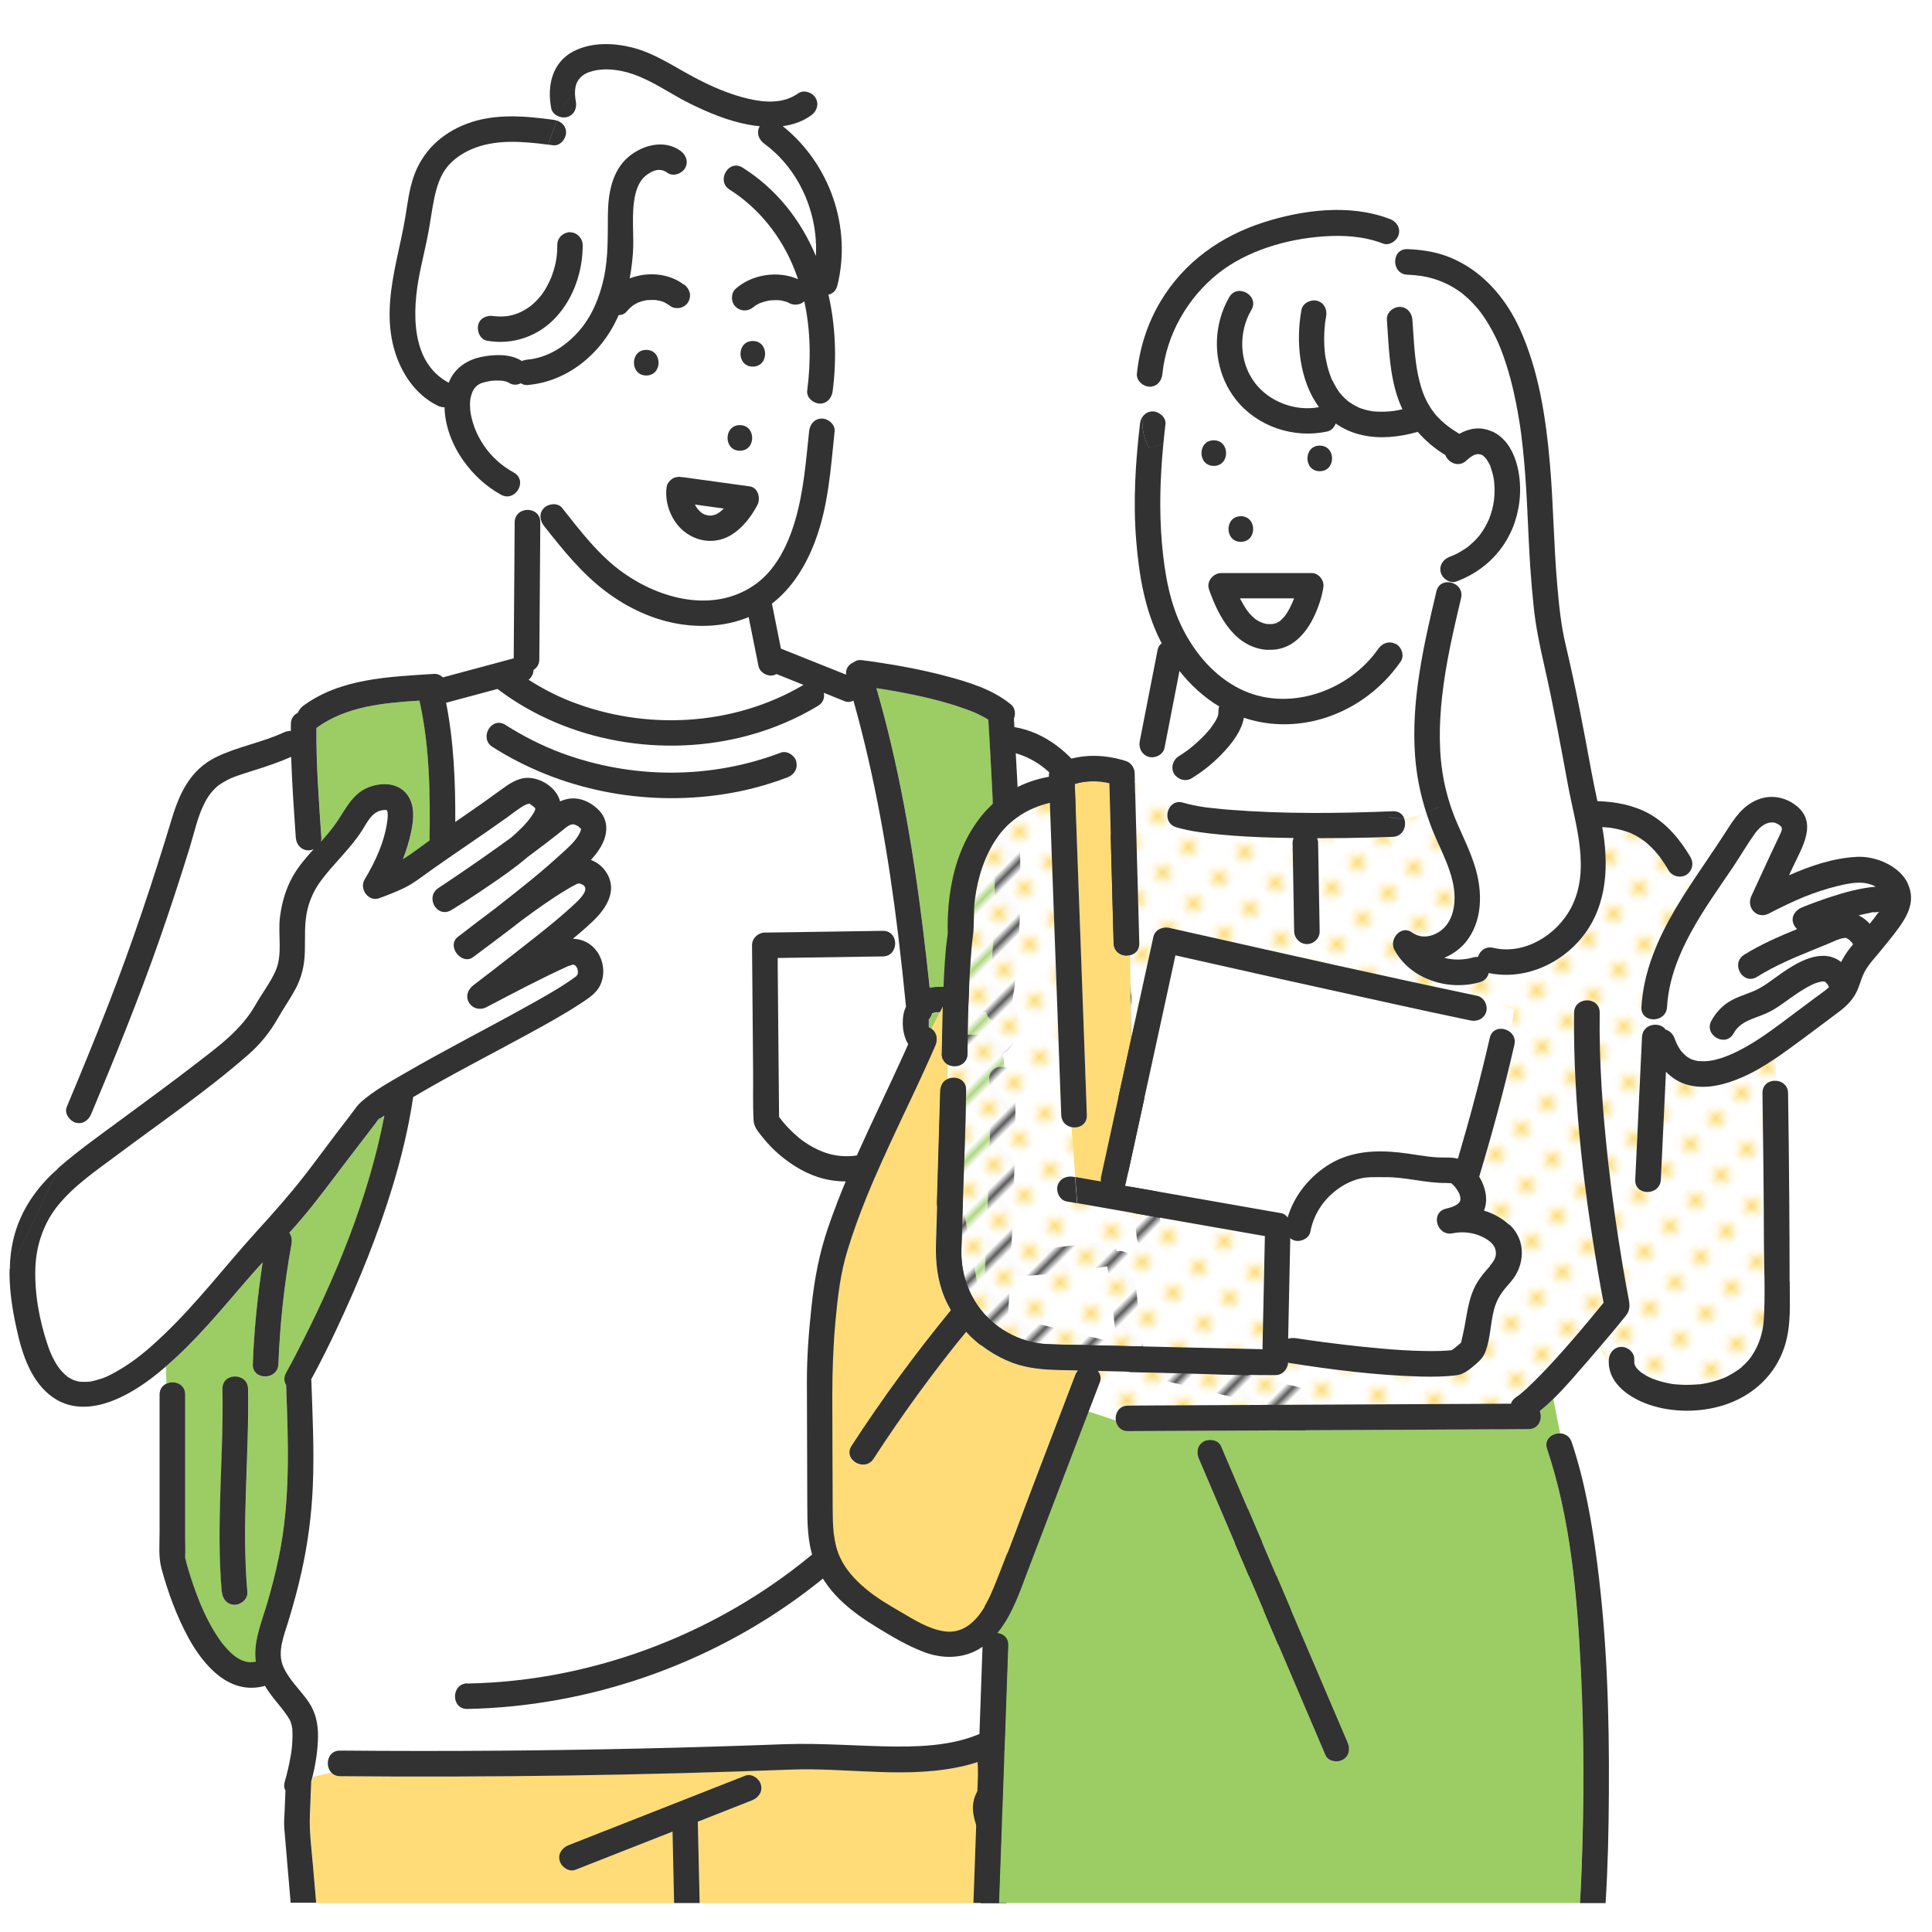
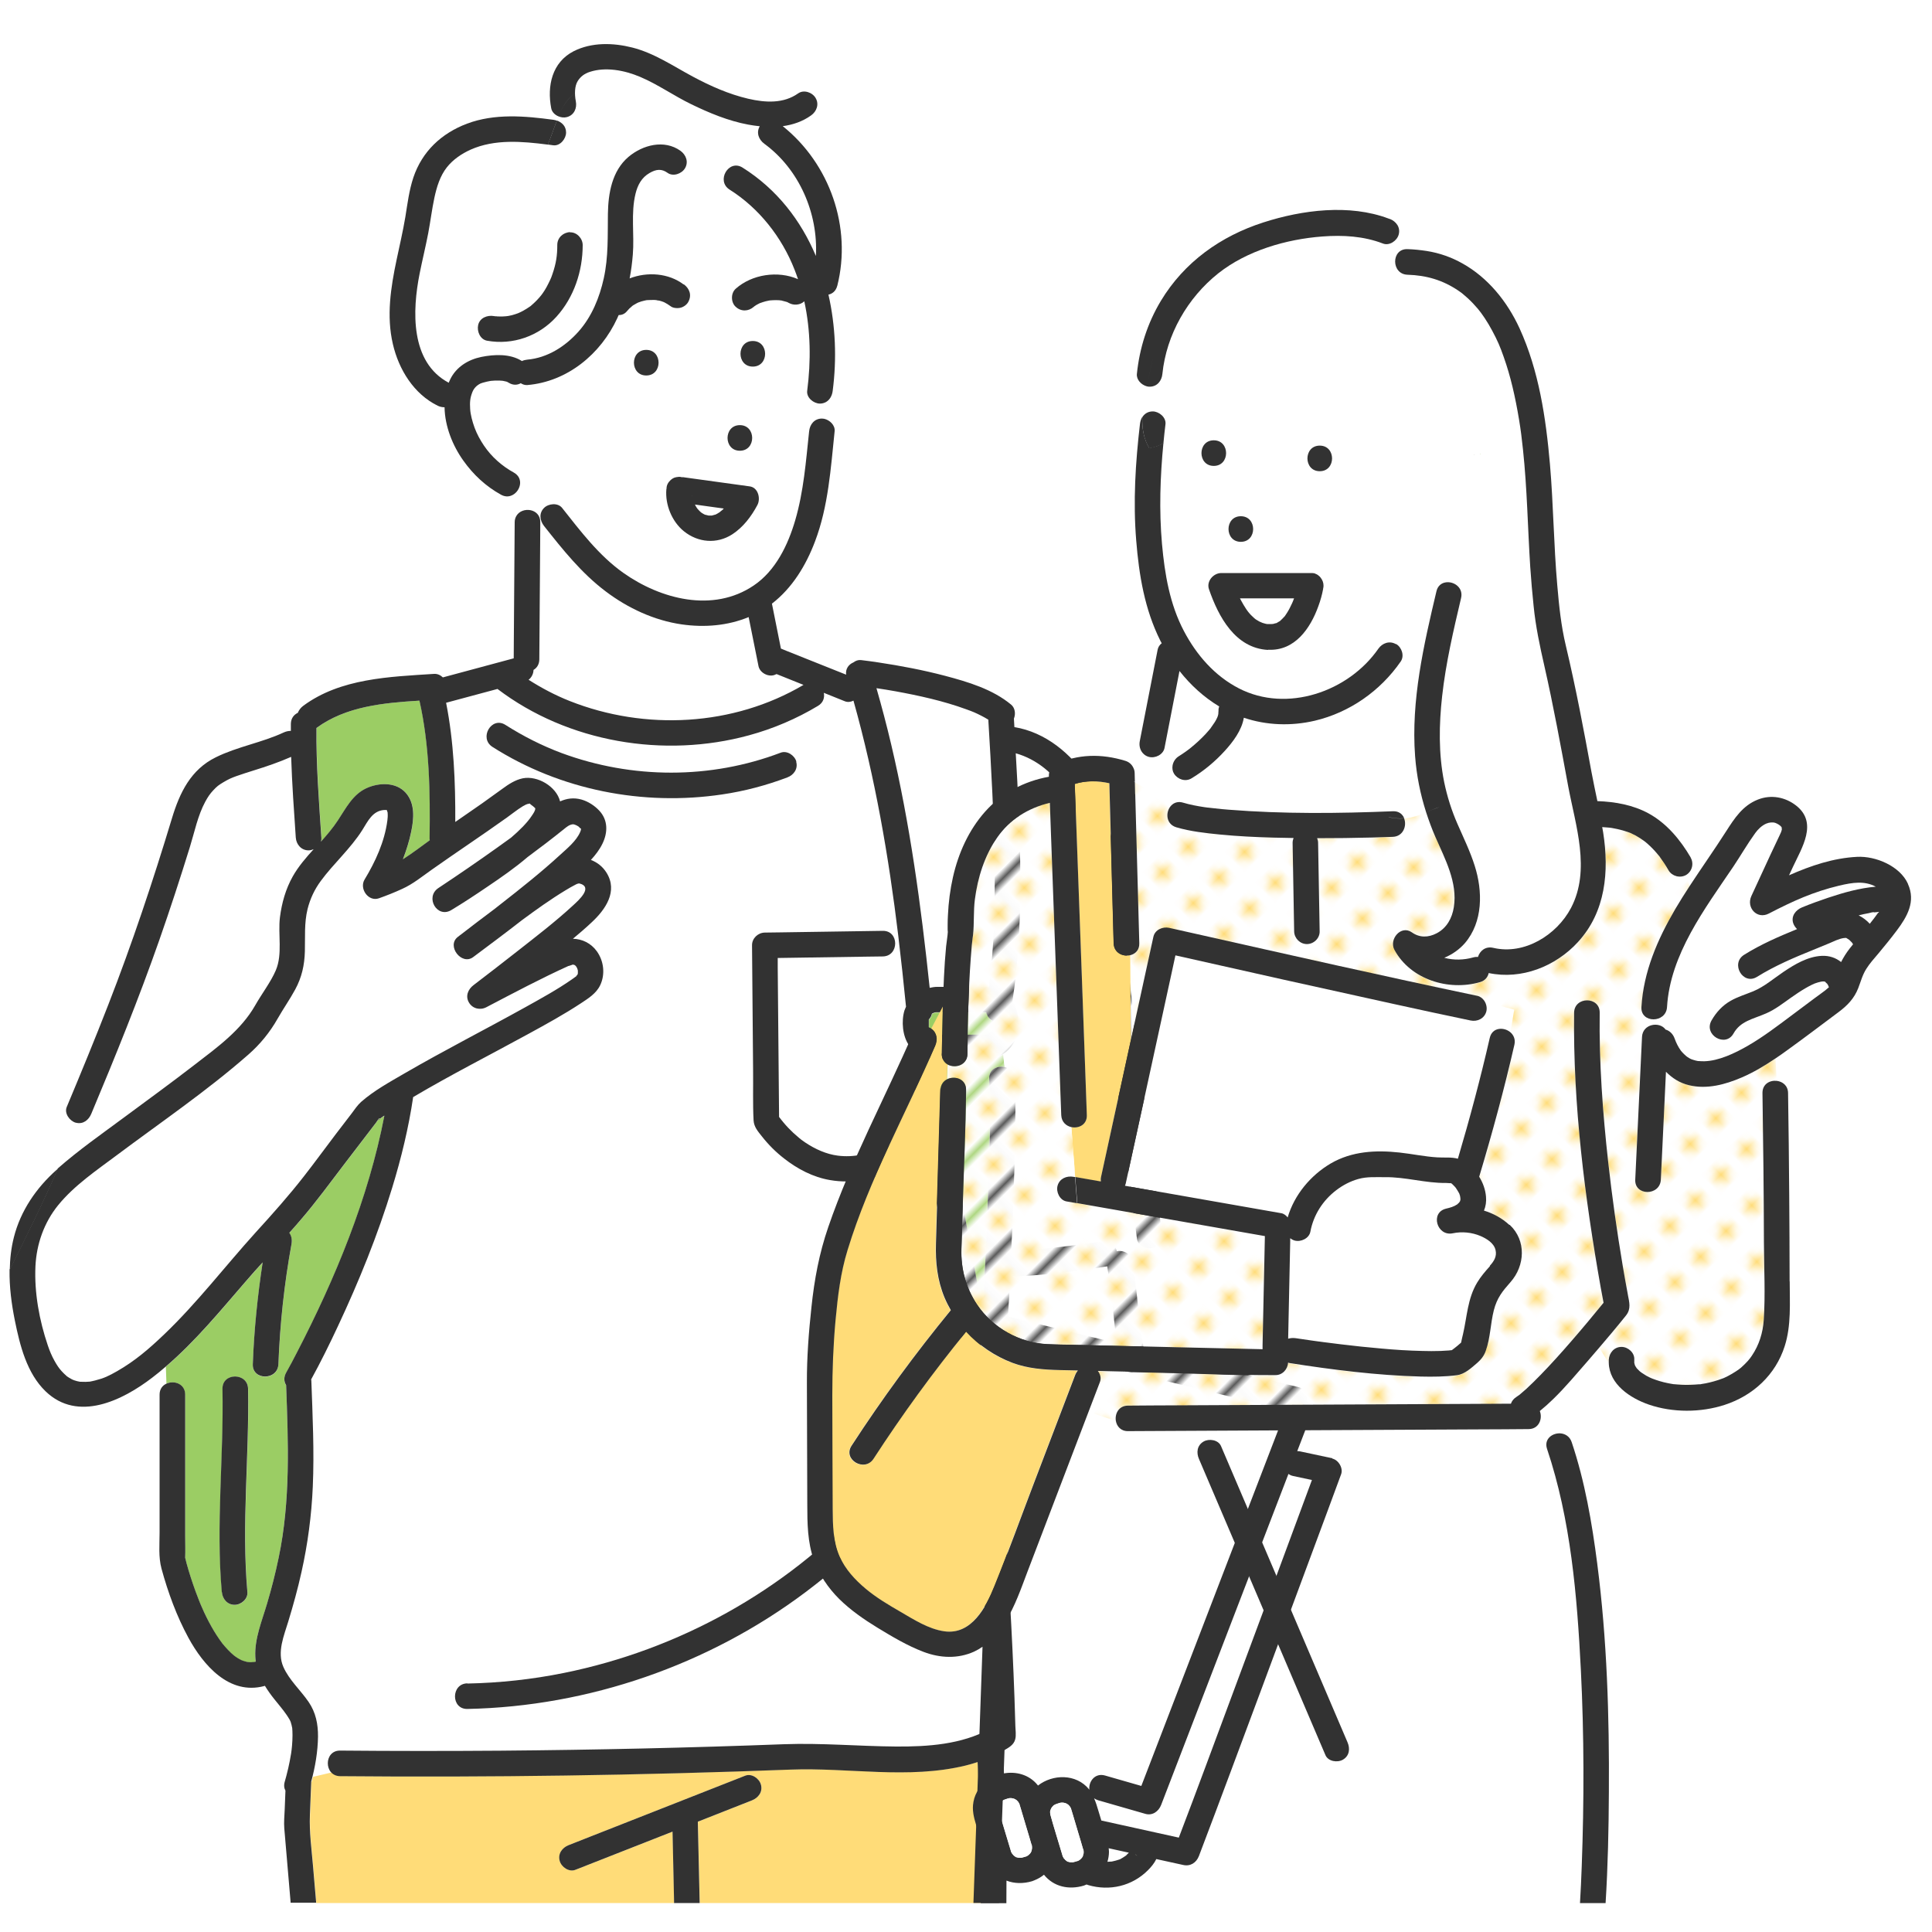
<svg xmlns="http://www.w3.org/2000/svg" id="a" viewBox="0 0 200 200">
  <defs>
    <style>.c{fill:#ffdc78;}.c,.d,.e,.f,.g,.h{stroke-width:0px;}.d{fill:url(#b);}.e{fill:#323232;}.f{fill:none;}.g{fill:#fff;}.h{fill:#9bcd64;}</style>
    <pattern id="b" x="0" y="0" width="4.98" height="5.18" patternTransform="translate(1396.32 -8182.32) rotate(-45) scale(.75)" patternUnits="userSpaceOnUse" viewBox="0 0 4.98 5.18">
      <rect class="f" x="0" width="4.98" height="5.18" />
      <rect class="g" x="0" y="0" width="4.98" height="5.18" />
      <circle class="c" cx="2.49" cy="2.59" r="1.06" />
    </pattern>
  </defs>
  <path class="h" d="M72.99,53.3s-.06-.02-.08-.04c-.03,0-.02,0,.08.04Z" />
  <path class="h" d="M80.71,31.11s.08,0,.14.02c-.08-.02-.13-.03-.14-.02Z" />
  <path class="g" d="M114.63,131.08c-3.32.52-6.7.97-10.07,1.05,0,.12-.01.24-.02.36-.06,1.21-.1,2.42-.18,3.62,0,.06-.02.11-.03.16,1.18.29,2.37.58,3.55.86,2.59.63,5.17,1.26,7.76,1.89-.39-2.66-.57-5.38-1-7.87,0-.03,0-.06,0-.08Z" />
  <path class="g" d="M114.81,191.7c0,.36-.06.71-.16,1.04.01,0,.03,0,.04,0,.11,0,.23-.01.34-.02.02,0,.03,0,.05,0,.01,0,.03,0,.05-.01.26-.06.51-.13.77-.21.03,0,.04-.01.06-.02.01,0,.02-.02.05-.03.08-.05.16-.09.24-.14.09-.06.17-.12.26-.17.02-.01.03-.02.04-.03.03-.02.06-.05.09-.07.08-.07.16-.15.24-.23-.7-.15-1.39-.31-2.09-.46.01.12.03.24.03.36Z" />
  <path class="g" d="M133.38,152.58c-2.64,6.87-5.28,13.73-7.92,20.6-1.75,4.56-3.5,9.11-5.26,13.67-.25.66-.89,1.14-1.63.92-1.63-.47-3.27-.94-4.9-1.41-.16-.05-.3-.12-.41-.2.17.39.29.79.42,1.21.11.36.22.73.33,1.09,2.67.59,5.35,1.18,8.02,1.77.95-2.5,1.89-4.99,2.82-7.49,2.51-6.7,5-13.41,7.48-20.13,1.16-3.13,2.32-6.27,3.48-9.4-.64-.14-1.28-.27-1.92-.41-.21-.04-.37-.12-.51-.22Z" />
  <path class="h" d="M65.39,31.7c-.17.11-.05.06.01,0,0-.01.02-.02.02-.03-.01,0-.02.01-.03.02Z" />
  <polygon class="h" points="65.43 31.68 65.43 31.67 65.44 31.66 65.43 31.68" />
  <path class="h" d="M67.83,31.05s.01,0,.02,0c0,0,0,0,0,0,0,0-.01,0-.02,0Z" />
  <path class="g" d="M59.82,100.48s0-.04-.01-.07c0-.02-.06-.16-.07-.21-.03-.06-.07-.12-.11-.18-.02-.02-.08-.07-.12-.12-.04-.01-.16-.05-.2-.06,0,0,0,0,0,0,.2.06-.17.06,0,0,0,0,0,0,0,0-.13.04-.6.22-.43.13-2.89,1.31-5.71,2.81-8.52,4.28-.64.33-1.43.17-1.81-.47-.39-.67-.09-1.38.47-1.81,1.64-1.25,2.9-2.22,4.51-3.49,1.96-1.54,3.96-3.07,5.79-4.76.6-.55,2.13-1.92.64-2.28.03,0-.04.01-.09.01-.04.01-.08.03-.13.04,0,0,0,0,0,0-.05.02-.1.05-.15.07-.36.18-.71.39-1.06.6-1.55.95-3.03,2-4.49,3.08-1.67,1.3-3.37,2.58-5.06,3.83-1.21.9-2.77-1.16-1.6-2.08.09-.07.18-.14.27-.21,0,0,0,0,0,0,0,0,.02-.01.03-.02,1.16-.9,2.33-1.79,3.51-2.67.2-.16.41-.32.61-.48,2.11-1.65,4.21-3.32,6.19-5.13.73-.67,1.67-1.43,2.07-2.36.05-.12.08-.22.09-.34,0,0-.01-.01-.03-.02-.08-.04-.15-.14-.22-.2-.06-.04-.13-.09-.2-.12-.11-.06-.29-.13-.41-.12-.36.04-.64.28-.91.5-1.22,1-2.48,1.96-3.76,2.89-1.32,1.13-2.78,2.12-4.19,3.09-1.22.83-2.45,1.64-3.71,2.4-1.47.89-2.74-1.35-1.34-2.28,2.07-1.38,4.11-2.79,6.14-4.22.45-.32.92-.66,1.39-1,.42-.36.83-.74,1.22-1.14.34-.35.67-.73.94-1.15.12-.19.33-.47.34-.72,0-.01,0-.02,0-.03-.08-.07-.22-.2-.22-.2-.09-.08-.17-.12-.25-.19-.06-.05-.1-.09-.12-.11,0,.01-.01.02-.05.03-.24.02-.45.15-.66.27-.61.36-1.16.82-1.74,1.24-2.52,1.81-5.11,3.51-7.64,5.3-1.01.71-1.95,1.48-3.08,2-.79.36-1.59.68-2.4.97-1.11.39-2.06-1-1.49-1.94,1.11-1.85,2.07-3.9,2.36-6.11.03-.23.04-.49.03-.74-.02-.32-.02-.14,0-.09,0,0-.07-.2-.08-.24,0,0,0,0,0,0-.02,0-.03-.01-.05-.02-.08,0-.16,0-.24,0-1.2.09-1.68,1.16-2.25,2.07-1.21,1.92-3.01,3.51-4.29,5.26-.65.89-1.11,1.85-1.38,2.92-.36,1.46-.25,2.9-.28,4.39-.04,1.43-.32,2.69-1,3.94-.56,1.04-1.24,2-1.82,3.02-.81,1.41-1.81,2.65-3.03,3.72-4.3,3.77-9.07,7.01-13.64,10.43-2.1,1.57-4.38,3.11-6.05,5.16-1.47,1.81-2.24,4.04-2.35,6.31-.13,2.74.4,5.62,1.28,8.21.19.56.4,1.07.69,1.59.27.49.45.76.73,1.06.16.18.33.34.51.5,0,0,.01.01.02.02,0,0,.01,0,.02.02.08.05.15.1.23.15.09.06.19.11.28.16,0,0,.08.03.13.06.06.02.13.05.13.05.1.03.2.06.3.09.1.02.2.04.3.06,0,0,0,0,.01,0,.02,0,.02,0,.05,0,.18,0,.35.02.53.01.11,0,.21-.01.32-.02.02,0,.03,0,.05,0,.01,0,.02,0,.03,0,.19-.03.37-.07.55-.12.95-.24,1.4-.46,2.3-.97,1.85-1.06,3.31-2.31,4.87-3.81,3.41-3.26,6.28-7.04,9.45-10.53,1.72-1.9,3.44-3.81,5.02-5.84,1.11-1.43,2.17-2.9,3.28-4.34.55-.71,1.09-1.43,1.64-2.14.31-.4.61-.87.99-1.21,1.33-1.17,2.97-2.06,4.49-2.95,4.1-2.38,8.33-4.53,12.47-6.83,1.65-.92,3.32-1.83,4.87-2.91.14-.1.29-.2.43-.31,0,0,.04-.02.07-.05,0,0,0,0,0,0,0,0,0,0,0,0,0,0,0,0,0,0-.16.1.06-.12.02-.04.02-.03.04-.07.06-.1.01-.04.03-.08.03-.12,0-.07,0-.17,0-.19,0-.03,0-.05,0-.07Z" />
  <path class="g" d="M72.15,52.64c.1.11.19.22.3.32.03.03.07.06.1.09.11.07.22.14.33.2,0,0,.01,0,.02,0,.02,0,.06.02.11.04.1.03.21.06.32.08.07,0,.13,0,.2,0,.05,0,.1,0,.14,0,.14-.04.27-.08.4-.11,0,0,0,0,0,0,.08-.04.15-.08.22-.12.08-.04.15-.09.22-.14,0,0,0,0,0,0,.05-.07.19-.15.24-.2.05-.05.11-.1.16-.16-1.01-.14-2.02-.28-3.03-.42.05.1.1.2.16.29.03.04.06.08.08.12Z" />
  <path class="h" d="M72.99,53.3s.06.03.08.04c-.02-.01-.04-.03-.06-.04,0,0,0,0-.01,0,0,0,0,0-.01,0Z" />
  <path class="h" d="M71.63,51.38s0,.03,0,.05c.02-.26-.01-.19,0-.08,0,0,0,.02,0,.03Z" />
-   <path class="h" d="M96.24,102.26c.25-.06.5-.1.75-.1.65-.01,1.31,0,1.96,0h2.56c.3,0,.58.02.87.06.55-4.18.64-8.42.59-12.62-.06-5.04-.35-10.07-.65-15.1-.24-.15-.48-.28-.73-.41-.62-.32-.9-.43-1.57-.67-2.37-.86-4.85-1.41-7.32-1.86-.65-.12-1.31-.22-1.96-.32.55,1.92,1.06,3.85,1.52,5.8,1.96,8.29,3.1,16.75,3.99,25.22Z" />
-   <path class="h" d="M33.28,86.75c0,.13-.01.26-.05.38.63-.7,1.24-1.42,1.76-2.21.83-1.25,1.52-2.67,2.96-3.33,1.29-.59,3.06-.65,4.07.49.97,1.1.84,2.67.56,4-.2.97-.5,1.93-.86,2.87.95-.61,1.86-1.3,2.78-1.97-.01-.07-.02-.15-.02-.23.07-4.75-.01-9.61-1.05-14.22-3.71.23-7.59.57-10.66,2.83-.03,3.79.26,7.61.51,11.39Z" />
+   <path class="h" d="M33.28,86.75c0,.13-.01.26-.05.38.63-.7,1.24-1.42,1.76-2.21.83-1.25,1.52-2.67,2.96-3.33,1.29-.59,3.06-.65,4.07.49.97,1.1.84,2.67.56,4-.2.97-.5,1.93-.86,2.87.95-.61,1.86-1.3,2.78-1.97-.01-.07-.02-.15-.02-.23.07-4.75-.01-9.61-1.05-14.22-3.71.23-7.59.57-10.66,2.83-.03,3.79.26,7.61.51,11.39" />
  <path class="h" d="M117.51,191.94c.06.08.14.15.23.2-.08-.06-.15-.13-.22-.2,0,0,0,0-.01,0Z" />
  <path class="g" d="M20.21,110.22c2.31-1.79,4.75-3.54,6.23-6.12.68-1.19,1.63-2.43,2.13-3.62.71-1.67.2-3.73.43-5.5.19-1.48.59-2.92,1.33-4.23.58-1.03,1.37-1.94,2.16-2.81-.17.08-.35.12-.53.12-.75,0-1.27-.61-1.32-1.32-.19-2.78-.39-5.57-.48-8.36-1.27.55-2.57,1-3.89,1.41-.59.18-1.19.36-1.77.58-.52.19-.79.3-1.36.64-.51.3-.63.39-1.06.85-.31.33-.54.66-.81,1.16-.78,1.44-1.11,3.13-1.59,4.68-1,3.24-2.05,6.46-3.17,9.65-2.13,6.08-4.56,12.04-7.04,17.98-.27.64-.83,1.1-1.56.93-.59,1.59-1.23,3.16-1.91,4.71,2.16-1.9,4.55-3.57,6.86-5.28,2.46-1.82,4.93-3.61,7.34-5.48Z" />
  <path class="g" d="M129.92,145.23c-5.41-1.32-10.82-2.63-16.24-3.95-3.41-.83-6.83-1.66-10.24-2.49-.33-.08-.56-.25-.71-.46l.43,4.41c.18.21.31.48.32.83.03,1.27.08,2.54.13,3.81l.35,3.61-.35-3.61c.23,6.13.59,12.25.93,18.37.19,3.35.35,6.69.47,10.04.03.96.07,1.92.09,2.89.01.44.1.96-.02,1.39-.15.55-.63.82-1.09,1.09-.13.08-.27.14-.4.21.13.19.23.42.25.7.03.5.05,1.01.08,1.51,1.25-.22,2.59.12,3.47,1.19.02.02.03.05.05.07,1.53-1.19,3.95-1.25,5.29.39.01.02.02.03.03.05-.1-.84.57-1.79,1.62-1.48l3.76,1.08,1.44-3.74c2.79-7.26,5.58-14.52,8.38-21.79,1.71-4.46,3.43-8.92,5.14-13.37-1.06-.26-2.11-.51-3.17-.77Z" />
  <path class="g" d="M35.21,181.21c5.53.05,11.07.06,16.6.01,9.79-.08,19.58-.3,29.37-.67,3.87-.15,7.71.21,11.58.24,3.3.02,6.77-.2,9.71-1.82-.07-2.59-.17-5.18-.29-7.77-.43-9.22-1.1-18.42-1.34-27.64-.04-1.35,1.62-1.63,2.33-.83l-.43-4.41s-.02-.02-.03-.04c-.32.27-.64.54-.97.82-.69.58-2.02.48-2.21-.58-.15-.8-.29-1.6-.44-2.39-1.44-7.76-2.85-15.53-4.39-23.27-.13-.63.13-1.27.71-1.54-.16-.7-.27-1.41-.34-2.14-.36-.23-.68-.54-.95-.92-.67-.94-.81-2.5-.47-3.61.04-.14.1-.26.16-.39-.25-2.44-.51-4.89-.8-7.33-.99-8.21-2.41-16.38-4.64-24.35-.28.14-.6.18-.88.07-.32-.13-.65-.26-.97-.39-.41-.16-.82-.33-1.22-.49.1.49-.05,1.02-.6,1.35-2.22,1.33-4.64,2.36-7.15,3.05-8.79,2.4-18.74.74-26.03-4.8-1.77.48-3.55.95-5.32,1.43.8,4.04.98,8.23.95,12.34.93-.63,1.85-1.27,2.77-1.92.71-.5,1.41-1,2.1-1.51.64-.47,1.33-.93,2.12-1.09,1.52-.3,3.47.83,3.86,2.39.67-.3,1.39-.42,2.22-.19.69.2,1.34.62,1.83,1.14.92.98.9,2.26.34,3.42-.3.62-.72,1.17-1.2,1.69.64.24,1.21.67,1.61,1.31,1.21,1.93-.11,3.82-1.53,5.15-.63.58-1.28,1.15-1.94,1.7.96.01,1.87.46,2.47,1.29.73,1.01.89,2.39.35,3.52-.41.85-1.25,1.37-2.01,1.88-1.74,1.15-3.59,2.16-5.42,3.16-3.97,2.18-8.02,4.23-11.93,6.54-.47,3.18-1.23,6.31-2.17,9.38-1.5,4.91-3.44,9.69-5.62,14.34-.87,1.86-1.78,3.71-2.77,5.51,0,.04.01.07.02.12.14,3.66.31,7.32.15,10.98-.13,2.97-.52,5.94-1.17,8.84-.38,1.71-.85,3.41-1.36,5.09-.45,1.49-1.19,3.19-.52,4.72.6,1.37,1.79,2.42,2.62,3.64.73,1.08.98,2.29.97,3.58-.01,1.37-.23,2.78-.57,4.14l1.94-.46c-.71-.73-.41-2.29.9-2.28ZM91.41,96.36c1.71-.03,1.7,2.62,0,2.65-.52,0-1.03.02-1.55.02-3.11.05-6.22.09-9.33.14,0,.33,0,.66,0,.99.05,5.16.09,10.32.14,15.47.01.02.02.04.04.05.07.1.38.48.09.12.12.14.24.29.36.44.31.36.64.71.99,1.04.2.19.41.37.63.55.04.03.08.07.13.1.02.01.04.03.07.06.12.08.23.17.35.25,1.1.75,2.25,1.25,3.41,1.39,1.64.21,3.2-.15,4.7-.88.64-.31,1.43-.18,1.81.47.34.58.17,1.5-.47,1.81-2.15,1.05-4.44,1.54-6.82,1.13-1.76-.3-3.37-1.15-4.76-2.24-.85-.66-1.61-1.42-2.28-2.27-.41-.52-.84-.98-.87-1.67-.09-1.72-.03-3.46-.05-5.19-.04-4.31-.08-8.62-.11-12.93,0-.73.61-1.31,1.32-1.32.52,0,1.03-.02,1.55-.02,3.56-.05,7.11-.11,10.67-.16ZM50.99,77.32c-1.43-.91-.1-3.2,1.34-2.28,1.84,1.17,3.79,2.17,5.83,2.92,7.28,2.7,15.39,2.73,22.66-.04.67-.26,1.45.28,1.63.92.2.74-.26,1.37-.92,1.63-2.18.83-4.44,1.42-6.74,1.76-8.2,1.22-16.76-.45-23.78-4.92ZM48.38,174.26c3.36-.07,6.71-.43,10.01-1.1,11.84-2.4,22.84-8.48,31.07-17.35,1.16-1.25,3.03.62,1.87,1.87-2.42,2.61-5.08,4.98-7.93,7.11-10.04,7.54-22.46,11.85-35.02,12.1-1.71.03-1.7-2.61,0-2.65Z" />
  <path class="c" d="M32.24,184.45c-.05,1.16-.09,2.31-.14,3.47-.07,1.75.17,3.5.32,5.25.11,1.28.22,2.55.33,3.83h37.04c0-.2,0-.39-.01-.59-.05-2.27-.1-4.54-.15-6.8-3.35,1.32-6.7,2.64-10.05,3.95-.67.26-1.45-.29-1.63-.92-.2-.74.26-1.37.92-1.63.75-.3,1.51-.59,2.26-.89,5.34-2.1,10.68-4.2,16.02-6.3.67-.26,1.45.29,1.63.92.2.74-.26,1.37-.92,1.63-.75.3-1.51.59-2.26.89-1.12.44-2.23.88-3.35,1.32,0,.32.01.64.02.95.06,2.49.11,4.98.17,7.47h29.12c.03-2.18.02-4.36-.02-6.53-.15-.52-.31-1.04-.46-1.56-.24-.8-.44-1.55-.28-2.4.09-.51.3-.96.57-1.35-.04-.92-.09-1.84-.14-2.77-.42.14-.83.26-1.25.36-5.94,1.44-12.1.19-18.12.42-15.53.58-31.08.82-46.62.68-.39,0-.69-.15-.9-.37l-1.94.46c-.04.17-.08.34-.13.51Z" />
  <path class="h" d="M102.25,109.73c-.09.02-.18.03-.28.03h-4.75c-.79,0-1.53-.19-2.15-.59.07.73.18,1.43.34,2.14.07-.03.14-.06.22-.08.65-.18,1.49.22,1.63.92.4,1.99.77,3.97,1.15,5.96,1.11,5.86,2.2,11.72,3.28,17.58.02-.01.03-.03.05-.04.03-.56.06-1.13.09-1.69.19-3.75.35-7.51.47-11.26.12-3.66.28-7.35.09-11.01-.05-1.01.86-1.41,1.62-1.22-.07-.43-.12-.87-.15-1.31-.47.31-1.01.52-1.61.58Z" />
  <path class="g" d="M119.4,129.21s-.03.01-.05.02c-.62.17-1.53-.22-1.63-.92-.28-2.11-.56-4.22-.84-6.33-.95-7.16-1.91-14.32-2.72-21.49-.4-3.51-.52-7.05-1.13-10.53-.48-2.74-1.13-5.54-2.66-7.9-1.24-1.91-3.02-3.42-5.2-4.03.05.96.11,1.93.16,2.89.38,7.58.62,15.25-.5,22.78.54.83.68,1.87.58,2.87-.11,1.11-.7,2.02-1.55,2.59.03.44.09.88.15,1.31.53.13.99.54,1.02,1.22.12,2.22.07,4.45.03,6.67-.07,3.71-.21,7.41-.38,11.12,1.93-.06,3.86-.25,5.78-.48.5-.06,1.01-.12,1.51-.19.05,0,.29-.04.21-.03.05,0,.11-.01.16-.02.18-.02.35-.05.53-.07.36-.05.72-.1,1.08-.16.71-.11,1.42.17,1.63.92,0,.03,0,.06.01.08.49-.12,1.1.09,1.41.51.91-.32,1.82-.57,2.85-.31-.25-.12-.38-.31-.45-.52Z" />
  <path class="g" d="M75.27,17.64c.37-.45.98-.66,1.61-.26,3.56,2.25,6.05,5.48,7.59,9.15.25-4.42-1.73-8.99-5.34-11.62-.58-.42-.87-1.14-.47-1.81,0,0,0,0,0,0-.4-.04-.8-.1-1.19-.17-2.06-.38-4.03-1.19-5.9-2.11-1.79-.88-3.45-2.06-5.29-2.83-1.65-.7-3.59-1.05-5.21-.52-.56.18-.97.49-1.26.96-.31.49-.33,1.32-.19,2.09.13.7-.19,1.42-.92,1.63-.28.08-.61.04-.89-.08-.06.14-.12.29-.18.43.54.18.96.58.96,1.24s-.61,1.42-1.32,1.32c-.19-.03-.38-.05-.57-.08-.24.55-.51,1.08-.87,1.55.36-.47.63-1,.87-1.55-2.65-.34-5.5-.6-7.99.52-.93.42-1.82,1.02-2.46,1.83-.71.91-1.05,2.03-1.29,3.14-.26,1.22-.4,2.46-.64,3.68-.27,1.4-.61,2.78-.89,4.18-.76,3.82-.99,9.17,3.01,11.3.05-.12.1-.24.16-.36.62-1.28,1.85-2.04,3.21-2.31,1.34-.27,2.96-.35,4.17.4.01,0,.02.02.03.03.17-.08.36-.14.56-.15,2.09-.18,3.94-1.37,5.31-2.91,1.37-1.54,2.17-3.5,2.61-5.5.49-2.21.4-4.42.43-6.67.03-2.13.42-4.46,2.13-5.91,1.47-1.25,3.69-1.83,5.38-.63.44.32.71.81.64,1.33,1.49-.04,2.89.2,4.19.71ZM57.62,32.78c-1.82,2.01-4.52,2.96-7.18,2.48-.73-.13-1.07-.98-.92-1.63.17-.74.95-1.05,1.63-.92.08.01.12.02.13.02.03,0,.06,0,.1,0,.11,0,.21.02.32.02.23,0,.46,0,.68-.02,0,0,.23-.03.25-.03.13-.02.25-.05.38-.08.23-.06.46-.13.68-.22.02,0,.03-.01.04-.02.04-.02.08-.04.13-.06.1-.05.2-.1.3-.15.24-.13.46-.28.69-.43.04-.03.07-.04.09-.06.02-.02.04-.04.08-.07.11-.09.21-.18.31-.28.18-.17.36-.35.52-.54.24-.28.49-.63.76-1.1.14-.24.26-.49.37-.74.06-.12.13-.32.23-.59.38-1.11.5-1.91.5-3.02,0-.74.61-1.29,1.32-1.32.72-.03,1.32.63,1.32,1.32,0,2.69-.9,5.41-2.72,7.42Z" />
  <path class="g" d="M84.88,41.8c-.65,0-1.41-.61-1.32-1.32.4-3.1.37-6.24-.3-9.27-.41.39-1.08.45-1.58.18-.06-.03-.12-.06-.17-.09,0,0-.01,0-.02-.01-.05-.01-.09-.03-.14-.04-.04-.01-.31-.09-.49-.13,0,0,0,0-.02,0-.06,0-.12-.01-.18-.02-.11,0-.22-.01-.33-.01-.21,0-.43.01-.64.03-.04,0-.07.01-.11.02-.11.02-.22.04-.32.07-.2.05-.4.12-.59.19-.02.01-.04.02-.07.03-.1.05-.2.11-.3.16-.07.04-.14.09-.21.14-.02.02-.04.03-.06.05-.55.49-1.32.51-1.87,0-.51-.46-.52-1.41,0-1.87,1.68-1.5,4.38-1.9,6.45-.99-.11-.33-.23-.66-.36-.99-1.32-3.35-3.67-6.35-6.72-8.28-.81-.51-.74-1.45-.28-2.02-1.3-.52-2.7-.75-4.19-.71-.02.16-.07.32-.17.48-.34.58-1.23.89-1.81.47-.6-.43-1.17-.38-1.86.02-.82.48-1.23,1.24-1.45,2.14-.5,2.03-.11,4.23-.28,6.3-.07.83-.17,1.66-.33,2.47,1.82-.71,4.04-.55,5.59.63.59.45.84,1.11.47,1.81-.15.29-.48.52-.79.61-.29.08-.77.06-1.02-.13-.22-.16-.45-.31-.69-.43,0,0-.01,0-.02,0-.04-.01-.09-.04-.11-.05-.13-.05-.26-.08-.39-.12-.09-.02-.25-.03-.35-.06-.01,0-.02,0-.03,0-.05,0-.1,0-.15-.01-.25-.01-.5.02-.75.02-.05.01-.11.02-.16.03-.13.03-.27.06-.4.1-.11.03-.22.08-.34.12-.05.02-.09.05-.14.07-.12.06-.24.13-.35.2-.04.03-.09.06-.13.09,0,0-.01.02-.03.03-.07.07-.24.2-.27.23-.1.1-.19.2-.27.3-.21.26-.52.37-.84.38-.05.11-.09.22-.14.32-1.7,3.71-5.17,6.57-9.31,6.92-.25.02-.48-.05-.68-.19-.35.2-.79.24-1.25-.05-.05-.03-.1-.06-.16-.09-.02,0-.05-.02-.09-.03-.12-.03-.24-.06-.37-.08-.04,0-.26-.02-.29-.02-.18,0-.37,0-.55,0-.34.02-.46.03-.81.11-.14.03-.28.07-.42.11-.08.02-.15.05-.23.08-.42.21-.69.52-.84.89-.25.63-.27,1.05-.23,1.74.03.57.22,1.29.46,1.95.24.65.59,1.27.97,1.85.79,1.17,1.86,2.11,3.09,2.79,1.12.62.65,2.05-.28,2.39.27.67.45,1.38.58,2.11.59-1,2.48-.78,2.47.66,0,.6,0,1.2-.01,1.79-.03,4.14-.06,8.28-.09,12.42,0,.52-.25.88-.6,1.08-.01.4-.2.78-.51,1.02,1.35.86,2.78,1.61,4.26,2.2,7.81,3.09,16.93,2.62,24.2-1.67-.93-.37-1.86-.74-2.79-1.12-.07.04-.15.07-.24.1-.65.21-1.49-.24-1.63-.92-.05-.25-.1-.5-.15-.75-.29-1.44-.58-2.88-.87-4.33-2.18.9-4.57,1.1-6.91.76-2.87-.41-5.59-1.68-7.89-3.42-2.51-1.89-4.44-4.33-6.38-6.77-.44-.56-.55-1.32,0-1.87.46-.46,1.43-.56,1.87,0,1.9,2.4,3.8,4.92,6.32,6.71,3.88,2.75,9.3,4.16,13.5,1.33,2.28-1.53,3.56-4.2,4.31-6.76.88-3,1.11-6.12,1.44-9.21.08-.71.54-1.32,1.32-1.32.07,0,.15.01.22.02.08-.58.17-1.16.22-1.75-.18.11-.39.17-.64.17ZM66.9,38.86c-1.7,0-1.7-2.65,0-2.65s1.7,2.65,0,2.65ZM76.59,44.01c1.7,0,1.7,2.65,0,2.65s-1.7-2.65,0-2.65ZM78.39,52.31c-.63,1.18-1.46,2.28-2.59,3.02-1.6,1.04-3.56.86-5.02-.32-1.24-1.01-1.94-2.74-1.81-4.32,0-.04.01-.07.02-.1,0-.09.01-.17.03-.25.07-.32.33-.63.61-.79.12-.07.24-.11.35-.13.04-.01.08-.02.12-.02.01,0,.02,0,.03,0,.05,0,.1-.02.16-.02.11,0,.22.02.33.05,0,0,.01,0,.02,0,.29.04.58.08.86.12l6.09.84c.89.12,1.15,1.28.79,1.94ZM77.93,37.95c-1.7,0-1.7-2.65,0-2.65s1.7,2.65,0,2.65Z" />
  <path class="h" d="M19.17,144.39v14.57c0,.78.03,1.56,0,2.33,0,0,0,0,0,0,.06.18.09.38.14.55.27.99.59,1.96.94,2.93.12.33.24.65.37.97.18.44.12.31.29.69.3.67.62,1.33.97,1.96.34.61.71,1.2,1.14,1.76.04.05.23.28.27.32.1.11.2.23.31.34.2.21.42.41.64.6.01.01.02.01.03.02.01,0,.02.01.04.03.06.04.11.08.17.12.11.07.23.15.35.21.06.03.12.06.18.09,0,0,.01,0,.02.01.12.04.24.09.36.12.08.02.16.04.24.06.01,0,.01,0,.02,0,.12,0,.24.02.36.02.06,0,.32-.03.33-.03.05,0,.1-.02.14-.03-.02-.17-.05-.33-.05-.51-.1-1.89.71-3.76,1.23-5.54.45-1.56.86-3.13,1.19-4.72,1.22-5.89.99-11.88.77-17.85-.22-.36-.28-.82,0-1.29.38-.67.74-1.35,1.09-2.04,3.99-7.7,7.44-16,9.08-24.57-.07.05-.13.09-.2.13-.09.06-.17.13-.26.19,0,0,0,0,0,0-.04.03-.11.11-.15.13-.27.08.34-.15.08-.16-.05,0-.29.38-.32.42-1.07,1.39-2.14,2.79-3.2,4.18-1.53,2-3,4.03-4.65,5.94-.38.44-.76.87-1.14,1.3.22.32.31.73.23,1.14-.75,4.12-1.19,8.28-1.36,12.46-.07,1.7-2.71,1.7-2.65,0,.14-3.53.49-7.05,1.02-10.54-.59.65-1.17,1.31-1.75,1.97-2.64,3.06-5.2,6.18-8.27,8.81l.06,1.75c.78-.36,1.93.02,1.93,1.14ZM23.04,143.78c-.03-1.71,2.61-1.7,2.65,0,.14,7.01-.69,14.04-.07,21.04.06.72-.66,1.32-1.32,1.32-.76,0-1.26-.61-1.32-1.32-.62-7,.2-14.03.07-21.04Z" />
  <path class="h" d="M102.11,104.82s-.03,0-.04,0c-.01,0-.12,0-.17,0-1.32-.01-2.64,0-3.96,0h-.77c-.06,0-.13,0-.19,0,0,0-.01,0-.02,0-.03,0-.05,0-.07,0-.05,0-.1.02-.14.03-.01,0-.09.03-.13.05-.03.02-.06.03-.06.03-.04.03-.06.04-.07.04-.04.23-.16.43-.32.6,0,0,0,0,0,0,0,0,0,0,0,0,0,.05,0,.09,0,.14,0,.16,0,.31,0,.47,0,.07,0,.14,0,.21,0,.02,0,.02,0,.03,0,.04.02.08.03.12.01.04.02.08.04.11,0,0,0,.01.02.03,0,.02.06.1.08.14.02.02.03.04.03.04.04.04.09.08.13.13,0,0,0,0,.02.01.05.03.09.06.14.08.1.03.4.07.19.06.05,0,.09,0,.14,0,.47,0,.94,0,1.41,0h3.58s.07,0,.1,0c.06-.01.12-.03.18-.05.02,0,.04,0,.05-.01,0,0,0,0,.03-.02.04-.02.07-.04.11-.06-.05.02.13-.11.18-.17,0,0,.01-.02.02-.03.02-.03.03-.06.05-.08,0-.01.06-.12.07-.16.01-.04.02-.07.03-.11,0-.02,0-.09,0-.14,0-.18,0-.37,0-.55,0,0,0-.02,0-.03-.36-.18-.58-.5-.66-.87Z" />
  <path class="h" d="M39.35,115.83c.18-.14.06-.05,0,0h0Z" />
  <path class="h" d="M67.89,31.06s-.03,0-.05,0c0,0,.02,0,.02,0,.09.02.22,0,.02,0Z" />
  <path class="h" d="M40.04,83.85s0,0,0,0c0,0-.01,0-.02,0,0,0,.02,0,.03.01Z" />
  <path class="e" d="M22.97,164.81c.06.71.56,1.32,1.32,1.32.67,0,1.39-.61,1.32-1.32-.62-7,.2-14.03.07-21.04-.03-1.7-2.68-1.71-2.65,0,.14,7.01-.69,14.04-.07,21.04Z" />
  <path class="e" d="M120.28,127.6s0,.02,0,.03c0,0,0-.02,0-.03,0,0,0,0,0,0,0-.03,0-.06-.01-.09-.05-.35-.09-.71-.14-1.06-.16-1.23-.33-2.47-.49-3.7-.49-3.7-.98-7.41-1.45-11.12-.46-3.58-.92-7.17-1.33-10.76-.41-3.58-.56-7.19-1.13-10.76-.51-3.24-1.26-6.61-3.08-9.4-1.75-2.68-4.41-4.91-7.64-5.44-.02-.29-.03-.59-.05-.88.19-.48.13-1.09-.28-1.44-1.92-1.6-4.47-2.36-6.85-2.99-2.28-.6-4.6-1.04-6.93-1.39-.59-.09-1.18-.17-1.78-.24-.28-.03-.55.07-.77.24-.48.2-.84.65-.76,1.27-2.05-.82-4.09-1.64-6.14-2.45-.2-.08-.41-.16-.61-.25-.27-1.37-.55-2.74-.82-4.1-.04-.18-.07-.37-.11-.55,2.1-1.62,3.52-3.95,4.46-6.44,1.38-3.63,1.63-7.57,2.03-11.4.07-.63-.51-1.18-1.1-1.3-.18,1.23-.37,2.48-.37,3.82,0-1.34.19-2.59.37-3.82-.07-.01-.15-.02-.22-.02-.78,0-1.25.61-1.32,1.32-.33,3.09-.56,6.21-1.44,9.21-.75,2.56-2.03,5.23-4.31,6.76-4.2,2.83-9.62,1.42-13.5-1.33-2.52-1.79-4.42-4.31-6.32-6.71-.44-.56-1.41-.46-1.87,0-.55.55-.44,1.31,0,1.87,1.94,2.45,3.87,4.88,6.38,6.77,2.3,1.74,5.03,3.01,7.89,3.42,2.34.33,4.73.14,6.91-.76.29,1.44.58,2.88.87,4.33.05.25.1.5.15.75.14.68.98,1.13,1.63.92.09-.03.16-.06.24-.1.93.37,1.86.74,2.79,1.12-7.27,4.29-16.39,4.76-24.2,1.67-1.49-.59-2.91-1.34-4.26-2.2.31-.24.5-.62.51-1.02.34-.2.59-.56.6-1.08.03-4.14.06-8.28.09-12.42,0-.6,0-1.2.01-1.79.01-1.44-1.88-1.66-2.47-.66.36,2,.41,4.15,1.31,5.95-.9-1.8-.95-3.95-1.31-5.95-.11.18-.18.4-.18.66-.03,4.14-.06,8.28-.09,12.42,0,.56,0,1.12-.01,1.67-2.44.66-4.88,1.31-7.32,1.97,0,0-.01,0-.02,0-.24-.23-.55-.38-.9-.36-4.6.3-9.69.45-13.54,3.3-.26.19-.46.45-.57.73-.4.19-.71.56-.72,1.14,0,.24,0,.49,0,.73-.24,0-.49.05-.73.16-2.27,1.06-4.78,1.46-7.03,2.57-2.6,1.27-3.75,3.67-4.55,6.32-1.97,6.51-4.12,12.96-6.59,19.3-1.38,3.55-2.83,7.07-4.3,10.58-.28.66.3,1.45.92,1.63.02,0,.04,0,.06.01.49-1.31.95-2.64,1.37-3.99,1.06.53.53,1.59.53,2.12,0-.53.53-1.59-.53-2.12-.42,1.35-.88,2.67-1.37,3.99.73.17,1.29-.29,1.56-.93,2.49-5.94,4.91-11.9,7.04-17.98,1.12-3.2,2.17-6.42,3.17-9.65.48-1.55.81-3.24,1.59-4.68.27-.5.5-.83.81-1.16.43-.46.55-.54,1.06-.85.57-.34.84-.45,1.36-.64.58-.21,1.18-.39,1.77-.58,1.32-.41,2.62-.85,3.89-1.41.09,2.79.29,5.59.48,8.36.05.71.57,1.32,1.32,1.32.18,0,.36-.05.53-.12-.79.87-1.58,1.78-2.16,2.81-.74,1.31-1.14,2.75-1.33,4.23-.22,1.77.29,3.82-.43,5.5-.5,1.18-1.45,2.42-2.13,3.62-1.47,2.58-3.92,4.34-6.23,6.12-2.42,1.87-4.89,3.67-7.34,5.48-2.31,1.71-4.7,3.38-6.86,5.28-1.55,3.56-3.27,7.03-5,10.5-.03,1.76.2,3.53.55,5.26.52,2.56,1.23,5.44,3.18,7.32,3.34,3.22,7.95.95,11.03-1.41.49-.37.96-.76,1.42-1.16l-.08-2.34.08,2.34c3.07-2.63,5.62-5.75,8.27-8.81.57-.67,1.16-1.32,1.75-1.97-.53,3.49-.89,7.01-1.02,10.54-.07,1.7,2.58,1.7,2.65,0,.16-4.18.61-8.34,1.36-12.46.07-.41,0-.83-.23-1.14.38-.43.77-.86,1.14-1.3,1.65-1.91,3.12-3.94,4.65-5.94,1.07-1.39,2.14-2.79,3.2-4.18.03-.04.27-.43.32-.42.25,0-.35.24-.08.16.05-.01.12-.09.15-.13,0,0,0,0,0,0,.09-.06.17-.13.26-.19.06-.05.13-.09.2-.13-1.65,8.57-5.09,16.87-9.08,24.57-.35.68-.71,1.37-1.09,2.04-.27.48-.22.93,0,1.29.22,5.98.46,11.96-.77,17.85-.33,1.59-.73,3.16-1.19,4.72-.52,1.78-1.32,3.65-1.23,5.54,0,.17.03.34.05.51-.05.01-.1.02-.14.03-.01,0-.27.03-.33.03-.12,0-.24,0-.36-.02,0,0-.01,0-.02,0-.08-.02-.16-.04-.24-.06-.12-.03-.24-.08-.36-.12,0,0-.01,0-.02-.01-.06-.03-.12-.06-.18-.09-.12-.06-.24-.14-.35-.21-.06-.04-.11-.08-.17-.12-.02-.01-.03-.02-.04-.03,0,0-.01-.01-.03-.02-.23-.19-.44-.39-.64-.6-.11-.11-.21-.22-.31-.34-.04-.05-.23-.28-.27-.32-.42-.56-.8-1.15-1.14-1.76-.36-.64-.68-1.3-.97-1.96-.17-.38-.11-.25-.29-.69-.13-.32-.25-.65-.37-.97-.35-.96-.67-1.94-.94-2.93-.05-.17-.08-.37-.14-.55,0,0,0,0,0,0,.03-.78,0-1.56,0-2.33v-14.57c0-1.12-1.14-1.5-1.93-1.14l.33,9.48-.33-9.48c-.41.18-.72.56-.72,1.14v14.27c0,1.25-.13,2.53.2,3.75.67,2.46,1.57,4.92,2.79,7.16,1.55,2.84,4.22,5.95,7.84,4.99.03,0,.05-.02.07-.03.29.48.62.94.98,1.39.43.54.89,1.07,1.28,1.64.11.17.22.33.32.51.01.02.07.16.09.2.07.21.12.43.16.64,0,.03.02.3.02.29,0,.15.01.3.01.45,0,.37-.02.73-.05,1.09-.05.58-.12,1-.24,1.61-.09.47-.2.94-.32,1.4-.01.04-.02.08-.03.12-.05.19-.1.39-.16.58-.11.37-.07.68.07.94-.03.66-.05,1.33-.08,1.99-.03.64-.09,1.28-.04,1.92.22,2.53.43,5.07.65,7.6,0,.03,0,.06,0,.09h2.65c-.11-1.28-.22-2.55-.33-3.83-.15-1.75-.39-3.49-.32-5.25.05-1.16.09-2.31.14-3.47.41-1.51.68-3.1.7-4.65.01-1.29-.23-2.5-.97-3.58-.83-1.22-2.02-2.27-2.62-3.64-.67-1.53.07-3.23.52-4.72.51-1.68.98-3.37,1.36-5.09.65-2.91,1.04-5.87,1.17-8.84.16-3.66-.02-7.32-.15-10.98,0-.04-.01-.08-.02-.12.99-1.8,1.9-3.65,2.77-5.51,2.18-4.65,4.12-9.43,5.62-14.34.94-3.07,1.7-6.2,2.17-9.38,3.9-2.31,7.95-4.36,11.93-6.54,1.83-1,3.67-2.01,5.42-3.16.77-.51,1.6-1.02,2.01-1.88.54-1.13.38-2.51-.35-3.52-.6-.83-1.51-1.27-2.47-1.29.66-.55,1.31-1.11,1.94-1.7,1.42-1.32,2.75-3.21,1.53-5.15-.41-.65-.98-1.07-1.61-1.31.47-.51.9-1.07,1.2-1.69.56-1.16.58-2.44-.34-3.42-.49-.52-1.14-.94-1.83-1.14-.82-.23-1.55-.11-2.22.19-.39-1.56-2.35-2.69-3.86-2.39-.79.16-1.48.62-2.12,1.09-.7.51-1.4,1.01-2.1,1.51-.92.64-1.85,1.28-2.77,1.92.02-4.11-.15-8.3-.95-12.34,1.77-.48,3.55-.95,5.32-1.43,7.29,5.54,17.25,7.2,26.03,4.8,2.5-.68,4.92-1.71,7.15-3.05.55-.33.7-.86.6-1.35.41.16.82.33,1.22.49.32.13.65.26.97.39.28.11.6.07.88-.07,2.24,7.97,3.65,16.14,4.64,24.35.29,2.44.56,4.88.8,7.33-.06.13-.11.25-.16.39-.34,1.11-.2,2.67.47,3.61.27.38.59.69.95.92-.05-.54-.08-1.09-.08-1.66,0,.58.03,1.13.08,1.66.62.4,1.36.59,2.15.59h4.75c.1,0,.19-.01.28-.03.6-.06,1.14-.27,1.61-.58-.05-.7-.03-1.41.12-2.17-.15.76-.17,1.47-.12,2.17.85-.56,1.44-1.48,1.55-2.59.1-1-.04-2.04-.58-2.87,1.12-7.53.88-15.21.5-22.78-.05-.96-.1-1.93-.16-2.89,2.18.61,3.95,2.12,5.2,4.03,1.54,2.36,2.18,5.16,2.66,7.9.61,3.49.74,7.02,1.13,10.53.81,7.17,1.78,14.33,2.72,21.49.28,2.11.56,4.22.84,6.33.1.71,1,1.09,1.63.92.02,0,.03-.01.05-.02-.23-.7.2-1.72-.61-2.12.81.4.38,1.43.61,2.12.72-.23.97-.91.88-1.61ZM43.42,72.53c1.04,4.61,1.12,9.47,1.05,14.22,0,.08,0,.16.02.23-.92.67-1.83,1.36-2.78,1.97.36-.94.66-1.89.86-2.87.28-1.33.41-2.9-.56-4-1.01-1.14-2.78-1.08-4.07-.49-1.44.66-2.13,2.08-2.96,3.33-.52.79-1.13,1.51-1.76,2.21.04-.12.06-.25.05-.38-.25-3.78-.55-7.6-.51-11.39,3.06-2.25,6.95-2.6,10.66-2.83ZM40.04,83.85s-.02,0-.03-.01c0,0,.01,0,.02,0,0,0,0,0,0,0ZM39.35,115.83c.06-.05.18-.14,0,0h0ZM52.37,84.71c.58-.41,1.13-.87,1.74-1.24.21-.12.42-.25.66-.27.04,0,.05-.02.05-.03.02.02.05.05.12.11.09.07.16.12.25.19,0,0,.15.13.22.2,0,0,0,.01,0,.03,0,.24-.21.52-.34.72-.27.42-.6.79-.94,1.15-.39.4-.8.78-1.22,1.14-.47.34-.94.68-1.39,1-2.02,1.44-4.07,2.85-6.14,4.22-1.41.94-.14,3.17,1.34,2.28,1.26-.76,2.49-1.57,3.71-2.4,1.42-.96,2.87-1.96,4.19-3.09,1.27-.94,2.53-1.9,3.76-2.89.27-.22.55-.46.91-.5.12-.01.31.07.41.12.07.04.13.08.2.12.07.07.14.16.22.2.02,0,.02.01.03.02-.01.12-.03.22-.09.34-.4.93-1.34,1.69-2.07,2.36-1.97,1.81-4.08,3.48-6.19,5.13-.2.16-.41.32-.61.48-1.18.88-2.35,1.77-3.51,2.67,0,0-.02.01-.03.02,0,0,0,0,0,0-.09.07-.18.14-.27.21-1.17.92.4,2.97,1.6,2.08,1.69-1.26,3.39-2.53,5.06-3.83,1.46-1.08,2.94-2.14,4.49-3.08.35-.21.7-.42,1.06-.6.05-.02.1-.05.15-.07,0,0,0,0,0,0,.04,0,.08-.03.13-.04.06,0,.12,0,.09-.01,1.49.36-.04,1.73-.64,2.28-1.83,1.69-3.83,3.22-5.79,4.76-1.61,1.26-2.87,2.24-4.51,3.49-.57.43-.87,1.14-.47,1.81.38.64,1.17.81,1.81.47,2.81-1.47,5.63-2.97,8.52-4.28-.17.09.29-.09.43-.13,0,0,0,0-.02,0,0,0,.01,0,.02,0,0,0,0,0,0,0,0,0,0,0,0,0,.05.01.16.05.2.06.04.04.1.1.12.12.04.06.07.12.11.18.01.05.07.19.07.21,0,.03,0,.05.01.07,0,.02,0,.03,0,.07,0,.02,0,.12,0,.19,0,.04-.02.09-.03.12-.02.03-.04.07-.06.1.04-.09-.18.13-.02.04,0,0,0,0,0,0,0,0,0,0,0,0,0,0,0,0,0,0,.1-.06.05-.02,0,.01-.03.02-.06.04-.07.05-.14.11-.28.21-.43.31-1.55,1.08-3.22,1.99-4.87,2.91-4.14,2.3-8.37,4.45-12.47,6.83-1.53.89-3.16,1.78-4.49,2.95-.38.34-.68.8-.99,1.21-.55.71-1.09,1.43-1.64,2.14-1.1,1.44-2.16,2.91-3.28,4.34-1.58,2.03-3.29,3.94-5.02,5.84-3.16,3.49-6.04,7.27-9.45,10.53-1.57,1.5-3.02,2.75-4.87,3.81-.9.51-1.35.73-2.3.97-.18.05-.37.08-.55.12-.02,0-.02,0-.03,0-.02,0-.02,0-.05,0-.11,0-.21.02-.32.02-.18,0-.35,0-.53-.01-.02,0-.03,0-.05,0,0,0,0,0-.01,0-.1-.02-.2-.04-.3-.06-.1-.03-.2-.06-.3-.09,0,0-.08-.03-.13-.05-.05-.03-.13-.06-.13-.06-.09-.05-.19-.1-.28-.16-.08-.05-.15-.1-.23-.15-.01,0-.02-.01-.02-.02,0,0-.01,0-.02-.02-.18-.16-.35-.32-.51-.5-.27-.3-.46-.58-.73-1.06-.29-.52-.5-1.03-.69-1.59-.88-2.59-1.41-5.47-1.28-8.21.11-2.27.88-4.5,2.35-6.31,1.67-2.05,3.95-3.59,6.05-5.16,4.57-3.42,9.34-6.66,13.64-10.43,1.22-1.07,2.23-2.31,3.03-3.72.58-1.02,1.26-1.99,1.82-3.02.68-1.26.96-2.51,1-3.94.04-1.48-.08-2.93.28-4.39.27-1.07.72-2.03,1.38-2.92,1.28-1.75,3.08-3.34,4.29-5.26.57-.91,1.05-1.98,2.25-2.07.08,0,.16,0,.24,0,.01,0,.03.01.05.02,0,0,0,0,0,0,0,.04.08.24.08.24-.01-.05-.02-.23,0,.09.02.24,0,.51-.03.74-.29,2.2-1.24,4.26-2.36,6.11-.57.94.39,2.33,1.49,1.94.81-.29,1.62-.61,2.4-.97,1.13-.51,2.07-1.29,3.08-2,2.53-1.79,5.12-3.5,7.64-5.3ZM102.78,106.28s0,.11,0,.14c0,.04-.02.07-.03.11-.01.04-.06.15-.07.16-.02.03-.03.06-.05.08-.01.02-.02.02-.02.03-.06.06-.23.19-.18.17-.04.02-.07.04-.11.06-.03.01-.03.02-.03.02-.01,0-.03,0-.05.01-.06.02-.12.03-.18.05-.02,0-.05,0-.1,0h-3.58c-.47,0-.94,0-1.41,0-.05,0-.09,0-.14,0,.21,0-.09-.03-.19-.06-.05-.03-.1-.05-.14-.08-.01,0-.01,0-.02-.01-.04-.04-.09-.08-.13-.13,0,0-.02-.02-.03-.04-.02-.04-.07-.12-.08-.14,0-.02-.01-.02-.02-.03-.01-.04-.03-.08-.04-.11-.01-.04-.02-.08-.03-.12,0,0,0-.01,0-.03,0-.07,0-.14,0-.21,0-.16,0-.31,0-.47,0-.05,0-.09,0-.14,0,0,0,0,0,0,0,0,0,0,0,0,.16-.17.28-.37.32-.6,0,0,.03-.01.07-.04,0,0,.03-.02.06-.03.04-.02.12-.04.13-.05.05-.01.09-.02.14-.03.02,0,.04,0,.07,0,0,0,.01,0,.02,0,.06,0,.13,0,.19,0h.77c1.32,0,2.64-.01,3.96,0,.05,0,.16,0,.17,0,.01,0,.03,0,.04,0,.09.37.3.7.66.87,0,0,0,.02,0,.03,0,.18,0,.37,0,.55ZM102.38,102.22c-.28-.04-.57-.06-.87-.06h-2.56c-.65,0-1.31-.01-1.96,0-.26,0-.51.05-.75.1-.89-8.47-2.03-16.93-3.99-25.22-.46-1.95-.97-3.88-1.52-5.8.66.1,1.31.2,1.96.32,2.47.45,4.96,1,7.32,1.86.67.24.94.35,1.57.67.25.13.49.26.73.41.3,5.03.59,10.06.65,15.1.05,4.21-.04,8.44-.59,12.62Z" />
  <path class="e" d="M5.85,121.11c-2.09,1.85-3.72,4.23-4.41,6.96-.29,1.12-.41,2.27-.43,3.41,1.73-3.47,3.45-6.94,5-10.5-.05.05-.11.09-.16.13Z" />
  <path class="e" d="M66.9,36.22c-1.7,0-1.7,2.65,0,2.65s1.7-2.65,0-2.65Z" />
  <path class="e" d="M72.99,53.3s0,0,.01,0c0,0,0,0,.01,0-.04-.02-.09-.04-.11-.04.03.01.05.02.08.04Z" />
  <path class="e" d="M70.65,49.41s-.01,0-.02,0c-.11-.03-.22-.05-.33-.05-.06,0-.11.01-.16.02-.01,0-.02,0-.03,0-.04,0-.08.01-.12.02-.12.02-.23.06-.35.13-.27.16-.54.48-.61.79-.02.08-.03.16-.03.25,0,.03-.01.07-.02.1-.13,1.58.57,3.31,1.81,4.32,1.46,1.18,3.41,1.36,5.02.32,1.13-.74,1.96-1.84,2.59-3.02.36-.66.1-1.82-.79-1.94l-6.09-.84c-.29-.04-.58-.08-.86-.12ZM74.93,52.64c-.05.05-.11.11-.16.16-.05.05-.19.13-.24.2,0,0,0,0,0,0-.07.05-.15.1-.22.14-.07.04-.15.08-.22.12,0,0,0,0,0,0-.13.04-.27.08-.4.11-.05,0-.1,0-.14,0-.07,0-.13,0-.2,0-.11-.02-.21-.05-.32-.08.02.01.04.02.06.04-.02-.02-.05-.03-.08-.04-.1-.03-.11-.04-.08-.04,0,0-.02,0-.02,0-.12-.06-.22-.13-.33-.2-.03-.03-.07-.06-.1-.09-.11-.1-.2-.21-.3-.32-.03-.04-.06-.08-.08-.12-.06-.09-.11-.19-.16-.29,1.01.14,2.02.28,3.03.42ZM71.63,51.43s0-.03,0-.05c0,0,0-.02,0-.03,0-.12.02-.18,0,.08Z" />
  <path class="e" d="M77.93,35.3c-1.7,0-1.7,2.65,0,2.65s1.7-2.65,0-2.65Z" />
  <path class="e" d="M76.59,44.01c-1.7,0-1.7,2.65,0,2.65s1.7-2.65,0-2.65Z" />
  <path class="e" d="M65.4,31.7s.02-.02.03-.03c0,0,0,0,0,0,0,0-.01.02-.02.03Z" />
  <path class="e" d="M67.84,31.06s.02,0,.03,0c0,0-.02,0-.02,0,0,0,0,0,0,0Z" />
  <path class="e" d="M137.93,150.96c-1.11-.24-2.22-.48-3.33-.71-.11-.02-.21-.03-.31-.03.49-1.27.98-2.54,1.47-3.82.19-.5-.07-1.07-.48-1.4.1-.6-.16-1.24-.92-1.42-3.41-.83-6.83-1.66-10.24-2.49-1.91-.46-3.81-.93-5.72-1.39,0-.06,0-.13-.02-.19-.5-2.85-.66-6.02-1.19-9.05-.03-.16-.09-.29-.18-.42-.95.33-1.89.75-2.97.75,1.08,0,2.02-.41,2.97-.75-.31-.42-.92-.63-1.41-.51,0-.03,0-.06-.01-.08-.21-.75-.92-1.04-1.63-.92-.36.06-.72.11-1.08.16-.18.03-.35.05-.53.07-.05,0-.11.01-.16.02.08-.01-.16.02-.21.03-.5.07-1.01.13-1.51.19-1.92.23-3.84.42-5.78.48.17-3.7.31-7.41.38-11.12.04-2.22.09-4.45-.03-6.67-.04-.69-.5-1.09-1.02-1.22.2,1.26.5,2.52.5,3.92,0-1.4-.3-2.66-.5-3.92-.77-.19-1.68.21-1.62,1.22.19,3.66.03,7.35-.09,11.01-.12,3.76-.29,7.51-.47,11.26-.03.57-.06,1.13-.09,1.69-.02.01-.03.03-.05.04-1.08-5.86-2.17-11.72-3.28-17.58-.38-1.99-.76-3.98-1.15-5.96-.14-.7-.97-1.1-1.63-.92-.08.02-.15.05-.22.08.26,1.16.65,2.32,1.17,3.61-.51-1.29-.9-2.45-1.17-3.61-.58.27-.83.91-.71,1.54,1.54,7.74,2.95,15.51,4.39,23.27.15.8.29,1.6.44,2.39.2,1.06,1.52,1.17,2.21.58.32-.27.64-.54.97-.82,0,.01.02.02.03.04l-.2-2.04.2,2.04c.15.21.38.38.71.46,3.41.83,6.83,1.66,10.24,2.49,5.41,1.32,10.82,2.63,16.24,3.95,1.06.26,2.11.51,3.17.77-1.71,4.46-3.43,8.92-5.14,13.37-2.79,7.26-5.58,14.52-8.38,21.79l-1.44,3.74-3.76-1.08c-1.05-.3-1.72.64-1.62,1.48-.01-.02-.02-.03-.03-.05-1.34-1.64-3.77-1.58-5.29-.39-.02-.02-.03-.05-.05-.07-.88-1.07-2.22-1.41-3.47-1.19-.03-.5-.05-1.01-.08-1.51-.02-.28-.11-.51-.25-.7.13-.07.27-.14.4-.21.46-.27.94-.54,1.09-1.09.12-.43.03-.95.02-1.39-.03-.96-.06-1.92-.09-2.89-.12-3.35-.28-6.7-.47-10.04-.34-6.12-.7-12.24-.93-18.37l-.45-4.64c-.71-.8-2.37-.53-2.33.83.25,9.22.91,18.43,1.34,27.64.12,2.59.21,5.18.29,7.77-2.94,1.61-6.41,1.84-9.71,1.82-3.87-.03-7.71-.38-11.58-.24-9.79.37-19.58.59-29.37.67-5.53.04-11.07.04-16.6-.01-1.7-.02-1.7,2.63,0,2.65,15.54.14,31.09-.09,46.62-.68,6.02-.23,12.19,1.02,18.12-.42.42-.1.84-.23,1.25-.36.05.92.1,1.84.14,2.77-.28.39-.48.84-.57,1.35-.16.85.04,1.6.28,2.4.15.52.31,1.04.46,1.56.04,2.18.05,4.35.02,6.53h2.65c0-.78.01-1.56.01-2.34.82.32,1.75.33,2.66.06.09-.03.17-.06.25-.1.35-.14.68-.33.97-.57,1.02,1.27,2.6,1.58,4.12,1.13.09-.03.17-.06.25-.1.01,0,.03-.01.04-.02.05.02.1.04.16.06,2.22.65,4.55.11,6.19-1.53.33-.33.66-.72.87-1.16.93.2,1.85.41,2.78.61.75.17,1.36-.23,1.63-.92,2.21-5.81,4.37-11.64,6.54-17.46,2.26-6.08,4.52-12.16,6.77-18.24.47-1.27.94-2.55,1.41-3.82.24-.64-.27-1.49-.92-1.63ZM107.88,137.14c-1.18-.29-2.37-.58-3.55-.86,0-.06.02-.1.03-.16.08-1.21.13-2.42.18-3.62,0-.12.01-.24.02-.36,3.37-.08,6.75-.53,10.07-1.05,0,.03,0,.06,0,.08.43,2.49.62,5.21,1,7.87-2.59-.63-5.17-1.26-7.76-1.89ZM106.76,191.62s0,.01,0,.02c-.02.03-.07.11-.07.13-.01.02-.03.04-.04.06-.02.02-.08.1-.11.12-.03.03-.06.06-.1.09-.01,0-.03.02-.04.03-.05.03-.1.06-.15.09,0,0,0,0,0,0-.02,0-.04.01-.07.02-.1.03-.2.06-.31.09-.06.02-.12.02-.17.04,0,0,0,0,0,0-.08,0-.3-.02-.25,0-.08-.02-.17-.04-.25-.06-.02,0-.04,0-.05-.01,0,0-.02-.02-.05-.04-.05-.03-.14-.11-.16-.12-.07-.08-.16-.19-.15-.16-.04-.07-.08-.14-.12-.21,0-.02-.01-.04-.02-.06-.01-.04-.02-.07-.03-.11-.06-.21-.13-.42-.19-.63-.33-1.12-.69-2.24-1-3.37-.02-.09-.05-.18-.07-.27.05.22.01-.01,0-.12,0-.02,0-.05,0-.07.01-.05.02-.1.03-.14.03-.11.15-.28.03-.11.05-.07.09-.15.13-.22.02,0,.1-.11.14-.15,0,0,.02-.02.03-.03.04-.02.1-.07.12-.07.04-.02.08-.04.12-.06.02,0,.03,0,.06-.02.05-.01.1-.03.15-.05s.1-.03.15-.05c.06-.02.12-.02.17-.04,0,0,0,0,0,0,.03,0,.16,0,.22,0,.06.01.19.04.22.05.03,0,.05.02.08.03.03.01.06.03.08.04.04.03.09.06.14.09,0,0,0,0,0,0,.03.03.12.13.16.17.03.05.1.17.12.2,0,.03.02.06.02.07,0,.01,0,.03.01.04.05.16.1.32.15.49.19.65.39,1.3.58,1.95.16.54.33,1.08.48,1.62,0,.01,0,.03.01.04.02.08.04.26.04.19,0,.07,0,.15,0,.2-.02.06-.05.23-.07.28ZM112.1,192.08s0,.01,0,.02c-.02.03-.07.11-.07.13-.01.02-.03.04-.04.06-.02.02-.08.1-.11.12-.03.03-.06.06-.1.09-.01,0-.03.02-.04.03-.05.03-.1.06-.15.09,0,0,0,0,0,0-.02,0-.04.01-.07.02-.1.03-.2.06-.31.09-.06.02-.12.02-.17.04,0,0,0,0,0,0-.08,0-.3-.02-.25,0-.08-.02-.17-.04-.25-.06-.02,0-.04,0-.05-.01,0,0-.02-.02-.05-.04-.05-.03-.14-.11-.16-.12-.07-.08-.16-.19-.15-.16-.04-.07-.08-.14-.12-.21,0-.02-.01-.04-.02-.06-.01-.04-.02-.07-.03-.11-.06-.21-.12-.42-.19-.63-.33-1.12-.69-2.24-1-3.37-.02-.09-.05-.18-.07-.27.05.22.01-.01,0-.12,0-.02,0-.05,0-.07.01-.05.02-.1.03-.14.03-.11.15-.28.03-.11.05-.07.09-.15.13-.22.02,0,.1-.11.14-.15,0,0,.02-.02.03-.03.04-.02.1-.07.12-.07.04-.02.08-.04.12-.06.02,0,.03,0,.06-.02.05-.01.1-.03.15-.05.05-.02.1-.03.15-.05.06-.02.12-.02.17-.04,0,0,0,0,0,0,.03,0,.16,0,.22,0,.06.01.19.04.22.05.03,0,.05.02.08.03.03.01.06.03.08.04.04.03.09.06.14.09,0,0,0,0,0,0,.03.03.12.13.16.17.03.05.1.17.12.2,0,.03.02.06.02.07,0,.01,0,.03.01.04.05.16.1.32.15.49.19.65.39,1.3.58,1.95.16.54.33,1.08.48,1.62,0,.01,0,.03.01.04.02.08.04.26.04.19,0,.07,0,.15,0,.2-.02.06-.05.23-.07.28ZM116.63,192.03s-.06.05-.09.07c-.01,0-.02.02-.04.03-.09.06-.17.12-.26.17-.08.05-.16.09-.24.14-.02.01-.03.02-.05.03-.01,0-.03,0-.06.02-.25.09-.5.15-.77.21-.02,0-.04,0-.05.01-.01,0-.02,0-.05,0-.11,0-.23.02-.34.02-.01,0-.03,0-.04,0,.1-.33.16-.68.16-1.04,0-.12-.02-.24-.03-.36.7.15,1.39.31,2.09.46-.08.08-.16.16-.24.23ZM117.51,191.94s0,0,.01,0c.07.07.14.14.22.2-.09-.05-.17-.12-.23-.2ZM132.33,162.61c-2.49,6.71-4.98,13.42-7.48,20.13-.93,2.5-1.87,5-2.82,7.49-2.67-.59-5.35-1.18-8.02-1.77-.11-.36-.22-.73-.33-1.09-.12-.42-.25-.82-.42-1.21.12.08.25.15.41.2,1.63.47,3.27.94,4.9,1.41.74.21,1.37-.26,1.63-.92,1.75-4.56,3.5-9.11,5.26-13.67,2.64-6.87,5.28-13.73,7.92-20.6.14.1.3.18.51.22.64.14,1.28.27,1.92.41-1.16,3.13-2.32,6.27-3.48,9.4Z" />
  <path class="e" d="M103.48,143.57c0-.35-.13-.62-.32-.83l.45,4.64c-.05-1.27-.1-2.54-.13-3.81Z" />
  <path class="e" d="M72.26,189.53c0-.32-.01-.64-.02-.95,1.12-.44,2.23-.88,3.35-1.32.75-.3,1.51-.59,2.26-.89.66-.26,1.13-.89.92-1.63-.17-.63-.96-1.19-1.63-.92-5.34,2.1-10.68,4.2-16.02,6.3-.75.3-1.51.59-2.26.89-.66.26-1.13.89-.92,1.63.17.63.96,1.19,1.63.92,3.35-1.32,6.7-2.64,10.05-3.95.05,2.27.1,4.54.15,6.8,0,.2,0,.39.01.59h2.65c-.06-2.49-.11-4.98-.17-7.47Z" />
  <path class="g" d="M112.12,191.41s0-.03-.01-.04c-.15-.54-.32-1.08-.48-1.62-.19-.65-.39-1.3-.58-1.95-.05-.16-.1-.32-.15-.49,0-.01,0-.03-.01-.04,0-.02-.01-.05-.02-.07-.02-.03-.09-.15-.12-.2-.04-.04-.13-.14-.16-.17,0,0,0,0,0,0-.04-.03-.09-.05-.14-.09-.01-.01-.05-.03-.08-.04-.03,0-.05-.02-.08-.03-.03,0-.16-.03-.22-.05-.07,0-.19,0-.22,0,0,0,0,0,0,0-.06.02-.12.03-.17.04-.05.01-.1.03-.15.05-.05.02-.1.03-.15.05-.02,0-.04.01-.06.02-.04.02-.08.04-.12.06-.01,0-.08.05-.12.07-.02.01-.03.02-.03.03-.04.04-.12.14-.14.15-.04.07-.08.15-.13.22.11-.17,0,0-.03.11-.01.05-.02.09-.03.14,0,.02,0,.05,0,.07,0,.1.04.34,0,.12.02.09.04.18.07.27.31,1.13.67,2.25,1,3.37.06.21.12.42.19.63.01.04.02.07.03.11,0,.02.01.04.02.06.04.07.08.14.12.21,0-.03.08.08.15.16.02.01.11.08.16.12.03.02.04.03.05.04.01,0,.03,0,.05.01.08.02.17.04.25.06-.05-.02.17,0,.25,0,0,0,0,0,0,0,.06-.02.12-.03.17-.04.1-.03.21-.06.31-.09.03-.01.05-.02.07-.02,0,0,0,0,0,0,.05-.03.1-.06.15-.09.02,0,.03-.02.04-.03.03-.03.06-.06.1-.09.03-.02.09-.1.11-.12.01-.02.03-.04.04-.06,0-.01.05-.09.07-.13,0,0,0-.02,0-.02.01-.05.05-.22.07-.28,0-.05,0-.14,0-.2,0,.07-.02-.11-.04-.19Z" />
  <path class="g" d="M106.78,190.94s0-.03-.01-.04c-.15-.54-.32-1.08-.48-1.62-.19-.65-.39-1.3-.58-1.95-.05-.16-.1-.32-.15-.49,0-.01,0-.03-.01-.04,0-.02-.01-.05-.02-.07-.02-.03-.09-.15-.12-.2-.04-.04-.13-.14-.16-.17,0,0,0,0,0,0-.04-.03-.09-.05-.14-.09-.01-.01-.05-.03-.08-.04-.03,0-.05-.02-.08-.03-.03,0-.16-.03-.22-.05-.07,0-.19,0-.22,0,0,0,0,0,0,0-.06.02-.12.03-.17.04-.05.01-.1.03-.15.05s-.1.03-.15.05c-.02,0-.04.01-.06.02-.04.02-.08.04-.12.06-.01,0-.08.05-.12.07-.02.01-.03.02-.03.03-.04.04-.12.14-.14.15-.04.07-.08.15-.13.22.11-.17,0,0-.03.11-.01.05-.02.09-.03.14,0,.03,0,.05,0,.07,0,.1.04.34,0,.12.02.09.04.18.07.27.31,1.13.67,2.25,1,3.37.06.21.12.42.19.63.01.04.02.07.03.11,0,.02.01.04.02.06.04.07.08.14.12.21,0-.03.08.08.15.16.02.01.11.08.16.12.03.02.04.03.05.04.01,0,.03,0,.05.01.08.02.17.04.25.06-.05-.02.17,0,.25,0,0,0,0,0,0,0,.06-.02.12-.03.17-.04.1-.03.21-.06.31-.09.03-.01.05-.02.07-.02,0,0,0,0,0,0,.05-.03.1-.06.15-.09.02,0,.03-.02.04-.03.03-.03.06-.06.1-.09.03-.02.09-.1.11-.12.01-.02.03-.04.04-.06,0-.01.05-.09.07-.13,0,0,0-.02,0-.02.01-.05.05-.22.07-.28,0-.05,0-.14,0-.2,0,.07-.02-.11-.04-.19Z" />
  <path class="e" d="M59.01,24.03c-.72.03-1.32.58-1.32,1.32,0,1.11-.12,1.91-.5,3.02-.09.27-.17.47-.23.59-.12.25-.24.5-.37.74-.26.47-.51.82-.76,1.1-.16.19-.34.37-.52.54-.1.09-.21.19-.31.28-.04.03-.06.05-.08.07-.02.01-.05.03-.09.06-.22.15-.45.3-.69.43-.1.05-.2.1-.3.15-.04.02-.08.04-.13.06-.01,0-.02,0-.04.02-.22.08-.45.16-.68.22-.13.03-.25.06-.38.08-.02,0-.25.03-.25.03-.23.02-.45.03-.68.02-.11,0-.21,0-.32-.02-.03,0-.06,0-.1,0,0,0-.05,0-.13-.02-.68-.12-1.46.18-1.63.92-.15.65.2,1.5.92,1.63,2.66.48,5.36-.47,7.18-2.48,1.82-2.01,2.72-4.73,2.72-7.42,0-.69-.61-1.35-1.32-1.32Z" />
  <path class="e" d="M57.28,15.04c.71.09,1.32-.68,1.32-1.32s-.42-1.06-.96-1.24c-.32.82-.59,1.67-.94,2.48.19.02.38.05.57.08Z" />
  <path class="e" d="M70.77,29.45c-1.55-1.18-3.76-1.34-5.59-.63.16-.81.26-1.64.33-2.47.17-2.07-.22-4.27.28-6.3.22-.9.63-1.67,1.45-2.14.7-.41,1.26-.45,1.86-.02.58.42,1.47.1,1.81-.47.39-.66.11-1.39-.47-1.81-1.68-1.2-3.91-.61-5.38.63-1.71,1.45-2.1,3.78-2.13,5.91-.03,2.25.06,4.46-.43,6.67-.44,1.99-1.24,3.96-2.61,5.5-1.37,1.54-3.22,2.73-5.31,2.91-.2.02-.39.07-.56.15-.01,0-.02-.02-.03-.03-1.21-.75-2.83-.67-4.17-.4-1.36.28-2.59,1.04-3.21,2.31-.06.12-.11.24-.16.36-4.01-2.13-3.77-7.49-3.01-11.3.28-1.4.62-2.78.89-4.18.23-1.22.38-2.46.64-3.68.24-1.11.58-2.24,1.29-3.14.64-.81,1.53-1.41,2.46-1.83,2.49-1.11,5.34-.86,7.99-.52.35-.81.62-1.67.94-2.48-.12-.04-.24-.07-.37-.09-2.95-.4-6.08-.67-8.93.4-2.65,1-4.65,2.87-5.56,5.58-.44,1.33-.61,2.72-.83,4.09-.25,1.48-.59,2.93-.9,4.4-.61,2.88-1.07,5.84-.39,8.75.61,2.63,2.16,5.16,4.64,6.38.23.11.47.16.71.16.03,1.97.84,3.98,1.95,5.53,1.03,1.45,2.33,2.66,3.89,3.52.38.21.74.22,1.05.1-.29-.72-.69-1.4-1.29-2,.59.59.99,1.27,1.29,2,.93-.34,1.4-1.77.28-2.39-1.23-.68-2.3-1.62-3.09-2.79-.39-.58-.73-1.2-.97-1.85-.24-.66-.43-1.38-.46-1.95-.04-.68-.02-1.11.23-1.74.15-.38.42-.68.84-.89.08-.03.15-.05.23-.08.14-.04.28-.08.42-.11.36-.08.47-.1.81-.11.18,0,.37-.01.55,0,.03,0,.25.02.29.02.12.02.25.05.37.08.04.01.07.02.09.03.05.03.11.06.16.09.45.28.9.25,1.25.05.2.13.43.21.68.19,4.14-.35,7.6-3.21,9.31-6.92.05-.11.09-.22.14-.32.32,0,.62-.12.84-.38.09-.11.18-.21.27-.3.03-.03.2-.16.27-.23-.06.05-.18.11-.01,0,.01,0,.02-.01.03-.02,0,0,0-.01,0-.01,0,0,0,0,0,0,.04-.03.09-.06.13-.09.11-.07.23-.14.35-.2.05-.02.09-.05.14-.07.11-.04.22-.08.34-.12.13-.04.26-.07.4-.1.05-.01.11-.02.16-.03.25,0,.49-.03.75-.02.05,0,.1,0,.15.01,0,0-.01,0-.02,0,0,0,.01,0,.02,0,.02,0,.03,0,.05,0,.2.01.07.03-.02,0,.1.04.26.04.35.06.13.03.26.07.39.12.03,0,.07.03.11.05,0,0,.01,0,.02,0,.24.12.47.27.69.43.25.19.73.21,1.02.13.31-.08.64-.32.79-.61.37-.7.12-1.36-.47-1.81Z" />
  <path class="e" d="M82.44,78.84c-.18-.64-.96-1.18-1.63-.92-7.27,2.76-15.38,2.73-22.66.04-2.04-.76-3.99-1.75-5.83-2.92-1.44-.92-2.77,1.37-1.34,2.28,7.02,4.47,15.58,6.14,23.78,4.92,2.31-.34,4.57-.94,6.74-1.76.67-.25,1.13-.89.92-1.63Z" />
-   <path class="e" d="M120.28,127.63s0,.02,0,0h0Z" />
  <path class="e" d="M86.67,29.61c1.54-6.09-.78-12.66-5.64-16.55,1.04-.14,2.05-.48,2.93-1.11.58-.41.86-1.16.47-1.81-.34-.58-1.22-.89-1.81-.47-1.5,1.06-3.36.97-5.17.55-2-.47-3.9-1.31-5.71-2.28-2.06-1.1-4-2.44-6.29-3.02-1.98-.5-4.2-.56-6.06.38-2.25,1.15-2.77,3.6-2.33,5.9.07.39.38.69.74.84.4-.94.9-1.8,1.72-2.41-.82.62-1.32,1.47-1.72,2.41.28.12.6.16.89.08.74-.2,1.06-.92.92-1.63-.15-.77-.12-1.59.19-2.09.29-.47.7-.78,1.26-.96,1.62-.53,3.56-.18,5.21.52,1.84.78,3.49,1.96,5.29,2.83,1.87.91,3.85,1.73,5.9,2.11.39.07.79.13,1.19.17,0,0,0,0,0,0-.39.67-.1,1.39.47,1.81,3.6,2.63,5.59,7.19,5.34,11.62-1.55-3.68-4.03-6.91-7.59-9.15-1.44-.91-2.77,1.38-1.34,2.28,3.05,1.92,5.41,4.93,6.72,8.28.13.33.25.66.36.99-2.07-.91-4.77-.51-6.45.99-.52.46-.51,1.41,0,1.87.55.51,1.32.49,1.87,0,.02-.02.04-.03.06-.05.07-.05.14-.09.21-.14.1-.06.2-.11.3-.16.02-.01.04-.02.07-.03.2-.07.39-.14.59-.19.11-.03.21-.05.32-.07.04,0,.07-.01.11-.02.21-.02.43-.03.64-.03.11,0,.22,0,.33.01.06,0,.12.01.18.02,0,0,.01,0,.02,0,.18.04.45.12.49.13.04.01.09.03.14.04,0,0,0,0,.02.01.06.03.12.06.17.09.5.27,1.17.21,1.58-.18.66,3.03.7,6.17.3,9.27-.09.71.67,1.32,1.32,1.32.25,0,.46-.07.64-.17.11-1.1.14-2.23-.06-3.42.2,1.2.17,2.32.06,3.42.39-.23.62-.66.68-1.15.43-3.3.3-6.72-.44-9.96.41-.09.77-.37.91-.91ZM80.71,31.11s.06,0,.14.02c-.06,0-.14-.02-.14-.02Z" />
  <path class="e" d="M48.38,174.26c-1.7.03-1.71,2.68,0,2.65,12.55-.25,24.98-4.56,35.02-12.1,2.85-2.14,5.51-4.5,7.93-7.11,1.16-1.25-.71-3.12-1.87-1.87-8.23,8.87-19.22,14.95-31.07,17.35-3.3.67-6.64,1.03-10.01,1.1Z" />
  <path class="e" d="M93.23,119.22c-.38-.65-1.17-.79-1.81-.47-1.5.73-3.06,1.09-4.7.88-1.16-.15-2.31-.65-3.41-1.39-.12-.08-.23-.16-.35-.25-.03-.03-.06-.04-.07-.06-.04-.03-.08-.07-.13-.1-.21-.18-.42-.36-.63-.55-.35-.33-.68-.67-.99-1.04-.12-.14-.24-.29-.36-.44.3.36-.02-.03-.09-.12-.01-.02-.02-.04-.04-.05-.05-5.16-.09-10.32-.14-15.47,0-.33,0-.66,0-.99,3.11-.05,6.22-.09,9.33-.14.52,0,1.03-.02,1.55-.02,1.7-.03,1.71-2.67,0-2.65-3.56.05-7.11.11-10.67.16-.52,0-1.03.02-1.55.02-.71.01-1.33.6-1.32,1.32.04,4.31.08,8.62.11,12.93.02,1.72-.04,3.46.05,5.19.04.69.46,1.15.87,1.67.67.85,1.43,1.61,2.28,2.27,1.39,1.09,3,1.94,4.76,2.24,2.38.41,4.67-.08,6.82-1.13.64-.31.82-1.23.47-1.81Z" />
  <path class="h" d="M140.68,42.2c.1.05.09.04,0,0h0Z" />
  <path class="h" d="M153.06,46.98c.13.03.16.02,0,0h0Z" />
  <path class="h" d="M151.27,138.97s0,0,0-.01c-.02.03-.03.06-.06.1.03-.04.04-.07.06-.09Z" />
  <path class="h" d="M153.3,47.05s0,0,0,0c0,0,.01,0,.01,0,0,0-.01,0-.02,0Z" />
  <path class="h" d="M151.29,138.94c.04-.06.05-.08,0,0h0Z" />
  <path class="h" d="M152.5,47.11s.06-.02.08-.03c0,0,0,0,0,0-.03.01-.06.02-.09.03Z" />
  <path class="h" d="M153.26,47.04s.03,0,.04,0c-.15-.09-.11-.03-.04,0Z" />
  <path class="g" d="M129.03,63.06c.06.08.12.17.18.25.1.12.2.24.31.36.11.12.23.23.35.33.05.04.1.08.15.12.01,0,.03.02.05.03.1.06.19.13.3.18.05.03.31.13.29.13.12.04.24.08.37.11.05.01.1.02.16.03,0,0,.01,0,.03,0,.15,0,.29.01.44,0,.05,0,.1,0,.15-.01.1-.04.24-.06.34-.09.01,0,.02,0,.03,0,0,0,0,0,.02-.02.08-.06.18-.11.27-.16.02-.01.03-.02.04-.02,0,0,0,0,0,0,.16-.16.32-.31.48-.48.02-.02.03-.03.04-.04,0,0,0,0,.01-.02.06-.09.12-.18.18-.27.22-.34.39-.69.56-1.05.02-.05.07-.17.09-.21.04-.1.07-.19.11-.29h-5.58c.04.07.08.15.12.23.16.31.34.61.53.89Z" />
  <path class="h" d="M150.24,122.49c-.06-.01-.13-.04-.2-.05.06.02.11.03.14.04.02,0,.03,0,.06.01Z" />
  <path class="h" d="M152.59,47.08s.06-.02.09-.03c.04-.02-.03,0-.09.03Z" />
  <path class="h" d="M124.99,83.59c-.15-.02-.07,0,0,0h0Z" />
  <path class="h" d="M150.13,122.47c-.06-.02-.09-.02,0,0h0Z" />
  <path class="g" d="M134.14,138.56c.52.08,1.05.16,1.57.23.24.03.48.07.72.1.04,0,.12.02.17.02.12.02.24.03.36.05.61.08,1.22.16,1.83.23,1.4.17,2.8.32,4.21.44,1.42.12,2.83.21,4.25.25.63.01,1.26.01,1.88,0,.29-.01.58-.03.86-.05.1,0,.2-.02.3-.03.2-.15.4-.3.59-.46.1-.08.2-.17.3-.26.03-.03.07-.07.09-.1,0-.02,0-.03,0-.05.05-.26.12-.53.18-.79.42-1.82.47-3.68,1.46-5.33.37-.62.84-1.18,1.33-1.71.44-.48.74-.98.6-1.63-.16-.72-.91-1.19-1.56-1.46-.89-.38-1.92-.48-2.87-.28-1.66.34-2.37-2.15-.7-2.55.45-.11.8-.2,1.17-.45,0,0,.11-.1.18-.17,0-.02.06-.09.1-.15,0-.02.02-.08.04-.14,0-.02,0-.08,0-.15,0-.04-.02-.21-.04-.27-.02-.08-.05-.16-.08-.24-.1-.21-.22-.41-.36-.59-.03-.04-.09-.11-.13-.15-.08-.08-.16-.16-.24-.24,0,0,0,0-.01-.01-.02-.01-.04-.03-.07-.05-.01-.01-.03-.02-.05-.03-.02.02-.36-.02-.49-.02-2.14.03-4.22-.63-6.35-.6-.94.01-1.83-.07-2.75.19-.82.23-1.6.63-2.27,1.15-1.39,1.06-2.37,2.58-2.69,4.3-.13.71-.98,1.1-1.63.92-.18-.05-.33-.13-.46-.24,0,.14,0,.28,0,.42-.07,3.33-.14,6.65-.21,9.98.24-.08.52-.1.79-.05Z" />
  <path class="g" d="M193.98,94.43s-.06,0-.09,0c-.15.02-.12.01.09-.01-.09-.05-.43.07-.55.09-.35.07-.7.15-1.05.23.01,0,.02,0,.03.01.42.21.81.51,1.13.86.3-.38.6-.76.87-1.15.03-.04.05-.07.07-.11-.06.01-.12.02-.18.03-.11,0-.22.02-.34.03Z" />
  <path class="g" d="M162.34,81.4c-.77-4.17-1.53-8.34-2.47-12.47-.47-2.06-.89-4.08-1.11-6.19-.14-1.35-.26-2.7-.35-4.05-.27-4.05-.32-8.1-.75-12.14-.13-1.21-.23-1.97-.41-3.12-.19-1.14-.41-2.28-.68-3.4-.25-1.04-.55-2.08-.91-3.09-.37-1.05-.64-1.69-1.2-2.73-.23-.43-.48-.85-.75-1.26-.31-.47-.48-.7-.72-.98-.33-.39-.67-.76-1.05-1.1-.17-.16-.35-.31-.53-.46-.03-.02-.04-.04-.06-.05-.01,0-.02-.02-.04-.03-.09-.07-.19-.14-.28-.2-1.66-1.15-3.39-1.62-5.33-1.69-1.7-.06-1.7-2.7,0-2.65.66.02,1.32.09,1.98.19,1.35.21,2.58.66,3.71,1.29-1.62-2.77-4.32-4.54-7.67-4.65.04.02.09.03.13.05.67.26,1.13.88.92,1.63-.18.64-.96,1.18-1.63.92-2-.77-4.14-.89-6.26-.73-3.75.28-7.81,1.46-10.79,3.82-3.18,2.53-5.37,6.35-5.78,10.41-.07.71-.55,1.32-1.32,1.32-.1,0-.2-.02-.3-.04-.23,1.07-.42,2.15-.45,3.18.22-.36.58-.6,1.08-.6.65,0,1.41.61,1.32,1.32-.08.65-.14,1.3-.21,1.95.35-.25.57-.56.57-.96,1.44-4.32,2.02-9.06,5.26-11.88.22-.79.53-1.56.95-2.28.87-1.47,3.15-.13,2.28,1.34-1.35,2.29-1.28,5.37.35,7.52,1.52,2.01,4.24,3,6.65,2.54-2.01-2.73-2.43-6.78-1.81-10.09.13-.71.98-1.1,1.63-.92.73.2,1.06.93.92,1.63-.03.17-.06.34-.09.51,0,.04-.01.07-.01.1,0,.06-.01.12-.02.18-.03.31-.06.62-.07.93-.03.64-.01,1.28.05,1.92,0,.1.02.19.03.29,0,0,0,.02,0,.03,0,.03.04.25.05.3.05.26.1.52.17.78.07.29.16.58.25.86.04.11.07.21.11.31.02.06.05.12.07.18,0,0,0,.01,0,.02.23.47.48.92.78,1.36.03.05.05.07.05.08.01.01.03.03.06.07.08.09.16.19.25.28.17.18.35.35.54.52,0,0,.1.08.14.11,0,0,.01,0,.01,0,.12.08.24.16.36.24.22.13.45.25.68.36,0,0,0,0,0,0,.07.03.14.05.2.08.13.04.26.09.39.12.27.08.54.13.82.18.02,0,.03,0,.03,0,.01,0,.03,0,.05,0,.06,0,.13.01.19.02.15.01.31.02.46.02.32,0,.65,0,.97-.03.42-.03.55-.05,1-.14.13-.03.25-.06.38-.09-.14-.3-.28-.61-.39-.92-.97-2.64-1.02-5.58-1.22-8.35-.05-.72.65-1.32,1.32-1.32.75,0,1.27.61,1.32,1.32.19,2.52.22,4.98,1.03,7.37.29.87.81,1.83,1.42,2.52.69.79,1.52,1.4,2.41,1.93,1.02-.58,2.19-.79,3.36-.25,2.56,1.17,3.14,4.79,2.84,7.26-.47,3.86-2.87,6.93-6.52,8.28-.33.12-.68.06-.97-.11-.04.06-.08.13-.13.19.84-.14,1.87.53,1.61,1.62-.79,3.35-1.59,6.72-1.96,10.15-.32,2.95-.38,5.98.21,8.9.3,1.49.77,2.94,1.38,4.34.62,1.43,1.31,2.83,1.78,4.32.83,2.64.86,5.81-1.02,8.02-.56.66-1.31,1.18-2.13,1.51.97.25,2.03.24,3-.04.18-.05.34-.06.49-.05.19-.62.77-1.13,1.58-.94,3.22.77,6.57-1.31,8.05-4.13,2.07-3.94.47-8.53-.29-12.59Z" />
  <path class="g" d="M117.48,80.88c1.35-.23,2.7-.78,3.87-1.6.06-.4.29-.77.64-.98.25-.15.49-.31.72-.48.11-.08.23-.17.34-.25.07-.05.14-.11.2-.16.54-.44,1.05-.9,1.52-1.41.13-.14.25-.27.37-.42.05-.06.1-.12.15-.18,0,0,0-.01.01-.02.16-.26.36-.49.51-.76.07-.12.13-.25.19-.38.02-.06.04-.12.06-.18.02-.07.03-.13.04-.2-.03.11.02-.15.01-.28,0-.16.02-.3.07-.44-1.58-.95-2.97-2.21-4.11-3.67-.52,2.66-1.04,5.31-1.55,7.97-.14.7-.98,1.1-1.63.92-.26-.07-.46-.21-.62-.39-.25.53-.58,1.01-.99,1.47.09.18.14.37.15.58,0,.28.02.57.02.85Z" />
  <path class="g" d="M153.66,103.62c.22.32.3.74.2,1.11-.2.72-.93,1.07-1.63.92-2.66-.56-5.31-1.13-7.96-1.71-7.54-1.65-15.06-3.33-22.59-5.03-.13.62-.27,1.23-.4,1.85l-2.91,13.36-1.84,8.43c-.02.08-.04.14-.07.21,5.39.95,10.78,1.89,16.17,2.84.26.05.5.22.67.44.67-2.34,2.38-4.37,4.46-5.59,2.18-1.28,4.66-1.4,7.12-1.13,1.3.14,2.59.42,3.9.5.74.04,1.46-.05,2.14.14,1.22-4.14,2.34-8.31,3.3-12.51.25-1.09,1.43-1.16,2.11-.6l.39-2.36c-1.08-.29-2.06-.57-3.08-.86Z" />
  <path class="d" d="M169.92,104.25c.21-3.65,1.67-7.03,3.5-10.14.47-.8.97-1.59,1.48-2.37l-.35-1.14c-.62.36-1.44.14-1.81-.48-.29-.49-.59-.95-.92-1.41-.02-.03-.04-.05-.04-.06,0,0,0,0-.03-.03-.07-.08-.13-.16-.2-.24-.16-.18-.32-.36-.49-.54-.15-.15-.3-.3-.46-.44-.07-.06-.14-.12-.21-.18-.02-.01-.1-.08-.15-.12-.29-.21-.58-.41-.9-.58-.18-.1-.36-.19-.55-.27,0,0,0,0,0,0,0,0,0,0,0,0-.08-.03-.16-.06-.24-.09-.37-.13-.75-.24-1.13-.32-.19-.04-.38-.08-.56-.11-.05,0-.41-.05-.07-.01-.09-.01-.18-.02-.27-.03-.22-.02-.43-.04-.65-.05.03.19.07.37.1.56.63,4.03.26,8.2-2.61,11.34-2.32,2.53-5.85,3.92-9.24,3.21-.09.42-.37.79-.9.94-3.27.95-7.18-.26-8.86-3.34-.59-1.08.67-2.62,1.81-1.81.79.56,1.7.55,2.57.09,1.04-.55,1.59-1.56,1.77-2.7.41-2.55-.93-5.01-1.91-7.27-.37-.84-.69-1.7-.96-2.56-.71.29-1.46.55-2.27.63.31.77-.07,1.88-1.17,1.92-.71.03-1.43.05-2.14.07-1.9.05-3.79.07-5.69.07.06.15.1.31.1.48,0,.38.01.77.02,1.15.05,2.67.09,5.34.14,8.01.01.72-.62,1.32-1.32,1.32s-1.31-.61-1.32-1.32c0-.38-.01-.77-.02-1.15-.05-2.67-.09-5.34-.14-8.01,0-.18.03-.34.1-.5-.69-.01-1.38-.02-2.07-.04-1.85-.05-3.7-.14-5.55-.32-1.51-.15-3.06-.32-4.52-.75-1.2-.35-1.14-1.82-.37-2.39-1.33-.72-2.58-1.59-3.93-2.28.01.42.02.83.03,1.25.14,5.14.28,10.28.42,15.43.02.69-.41,1.1-.93,1.23l.06,8.84c.17-.76.33-1.53.5-2.29.61-2.81,1.23-5.62,1.84-8.43.16-.72.96-1.07,1.63-.92.94.21,1.87.42,2.81.63,9.69,2.18,19.38,4.37,29.1,6.41.31.06.55.26.72.52,1.02.29,1.99.57,3.08.86l.29-1.74-.29,1.74c.26.07.51.14.78.2-.27-.07-.53-.14-.78-.2l-.39,2.36c.35.29.57.74.44,1.31-1.05,4.59-2.28,9.14-3.64,13.65,0,0,0,.01,0,.02.39.63.64,1.34.7,2.05.05.54-.03,1.02-.21,1.45.96.29,1.87.77,2.62,1.48,1.73,1.62,1.58,4.22.08,5.92-.83.94-1.41,1.63-1.73,2.92-.35,1.38-.35,2.84-.83,4.19-.18.5-.48.91-.88,1.25-.61.52-1.29,1.17-2.1,1.28-1.25.17-2.51.17-3.76.14-4.54-.12-9.1-.7-13.59-1.4-.05,0-.09-.03-.14-.04-.03.69-.6,1.31-1.32,1.29-.06,0-.12,0-.18,0-3.38.02-6.78-.16-10.17-.24-2.67-.06-5.35-.13-8.02-.19.25.32.37.75.22,1.13-.39,1.02-.78,2.04-1.17,3.06l2.84.95c-.11-.73.31-1.56,1.26-1.56,1.69,0,3.39-.02,5.08-.03,7.45-.04,14.9-.07,22.34-.11l12.22-.06c.09-.26.26-.49.54-.68.09-.06.18-.13.27-.19.02-.01.03-.02.04-.02.02-.01.04-.03.07-.06.22-.19.44-.37.66-.57.52-.47,1.01-.96,1.49-1.46,1.1-1.13,2.15-2.31,3.19-3.5,1.13-1.3,2.24-2.63,3.33-3.97-.1-.52-.2-1.03-.29-1.55-1.66-9.37-2.88-18.95-2.76-28.48.02-1.7,2.67-1.7,2.65,0-.07,5.17.31,10.34.88,15.47.4,3.58.91,7.16,1.5,10.71.17,1.01.35,2.02.54,3.03.14.76.36,1.43-.19,2.12-.9,1.14-1.83,2.24-2.78,3.34l.97,1.57c0-.11,0-.21,0-.33.05-.72.57-1.32,1.32-1.32.68,0,1.37.61,1.32,1.32,0,.11,0,.22,0,.32,0,0,0,0,0,0,0,0,0,0,0,.02.02.05.04.11.05.17,0,.02.02.04.02.06,0,0,0,0,0,0,.01.02.02.04.03.07.05.08.11.17.16.25.02.02.02.03.05.05.08.08.16.17.25.25.04.03.12.1.18.14.16.11.33.23.5.32.12.07.24.13.37.19.05.02.18.08.25.11.52.2,1.06.36,1.6.47.16.03.32.06.49.09.04,0,.08.01.12.02.01,0,.02,0,.03,0,.27.03.54.05.82.06.6.03,1.19,0,1.78-.05.09,0,.12,0,.14,0,.02,0,.06-.01.14-.03.14-.02.28-.05.42-.07.28-.06.56-.12.83-.2.31-.09.61-.19.91-.3.04-.01.07-.03.11-.04.02-.01.05-.02.07-.03.13-.06.26-.12.39-.19.29-.15.56-.31.83-.49.09-.06.18-.13.28-.19.03-.02.19-.15.23-.18.25-.21.48-.44.7-.69.08-.09.16-.18.23-.28.02-.03.15-.2.18-.25.77-1.13,1.15-2.4,1.24-3.69.19-2.66.03-5.38.02-8.05-.01-2.57-.03-5.15-.05-7.72-.03-2.58-.05-5.17-.1-7.75-.02-.93.76-1.35,1.48-1.26l-.12-2.35c-1.11.75-2.26,1.45-3.51,1.98-1.71.73-3.61,1.25-5.46.8-.96-.24-1.74-.74-2.38-1.39-.18,3.72-.35,7.44-.53,11.17-.08,1.7-2.73,1.7-2.65,0,.23-4.92.47-9.85.7-14.77.04-.75.57-1.16,1.14-1.25,0-.19,0-.37.02-.56-.66,0-1.28-.43-1.23-1.27Z" />
  <path class="g" d="M191.74,97.56s-.26-.27-.3-.3c-.03-.02-.36-.21-.31-.2.01,0-.13,0-.28.02-.51.08-1.01.34-1.48.54-.54.23-1.08.45-1.63.67-2.01.81-3.99,1.65-5.84,2.8-1.45.9-2.78-1.39-1.34-2.28,1.74-1.08,3.6-1.88,5.48-2.66-.19-.18-.33-.4-.4-.62-.24-.74.29-1.36.92-1.63.89-.37,1.8-.7,2.71-1,1.59-.53,3.24-1.01,4.92-1.14-1.15-.63-2.39-.44-3.79-.11-2.71.65-4.79,1.6-7.28,2.89-1.23.64-2.36-.62-1.81-1.81.66-1.45,1.33-2.89,2-4.33.31-.66.62-1.33.94-1.99.09-.19.18-.39.22-.6,0,0-.03-.17-.02-.2-.14-.2-.43-.38-.65-.45-.25-.09-.62-.07-.95.07-.46.2-.85.58-1.14.98-.81,1.12-1.5,2.34-2.28,3.49-2.94,4.36-6.54,9.07-6.85,14.52-.05.85-.75,1.28-1.41,1.27,0,.18-.01.37-.02.56.49-.08,1.02.08,1.3.48.42.13.77.47.93.91.16.45.37.88.65,1.27.15.2.51.55.65.64.41.26.41.25.89.39.08.02.16.04.24.05.02,0,.05,0,.06,0,.2.02.4.02.61.02,1.46-.04,3.12-.81,4.53-1.63,1.57-.92,3.03-2.03,4.48-3.11.81-.6,1.61-1.21,2.42-1.81.35-.26.71-.51,1.06-.78.14-.1.27-.22.39-.33-.05-.16-.1-.26-.26-.48.17.23-.13-.05-.08-.05-.02-.01-.04-.02-.06-.04-.03-.01-.06-.02-.09-.03-.06,0-.11,0-.17,0-.06,0-.12.01-.15.02-.11.02-.22.05-.33.08-.11.03-.22.07-.33.11-.03.01-.05.02-.07.03-.06.03-.12.05-.18.08-.25.12-.49.25-.73.39-.51.3-1,.63-1.48.97-.84.59-1.64,1.22-2.58,1.63-1.38.6-2.64.78-3.37,2.08-.83,1.49-3.11.15-2.28-1.34.47-.85,1.14-1.57,1.99-2.05.73-.42,1.55-.66,2.33-.98,1.14-.48,2.1-1.31,3.12-2,1.17-.79,2.52-1.6,3.97-1.67.8-.04,1.47.21,2.01.64.25-.49.53-.94.88-1.39.12-.15.24-.3.36-.45,0,0,0,0,0,0,0,0-.13-.21-.1-.16Z" />
  <path class="c" d="M113.82,122.3s.09.02.14.02c-.02-.15-.02-.3.02-.47.22-1.02.45-2.05.67-3.07.8-3.69,1.61-7.38,2.41-11.07l-.06-8.84c-.75.19-1.69-.22-1.72-1.23-.02-.73-.04-1.45-.06-2.18-.13-4.8-.26-9.59-.39-14.39-1.2-.25-2.42-.29-3.58.08.04,1.15.08,2.3.13,3.46.23,6.3.46,12.6.69,18.9.14,3.97.29,7.94.43,11.92.04.99-.84,1.4-1.6,1.24l.4,5.2c.84.15,1.68.29,2.51.44Z" />
  <path class="c" d="M97.5,109.09c.01-1.51.05-3.02.09-4.52,0-.12,0-.25.01-.37l-1.21,2.3c.6.4.67,1.13.4,1.76-3.04,7.03-6.83,13.8-9.08,21.16-.72,2.36-1.01,4.76-1.24,7.21-.24,2.61-.35,5.2-.34,7.82.01,3.93,0,7.86.04,11.79.01,1.65.04,3.37.72,4.91.59,1.33,1.59,2.41,2.7,3.33,1.09.91,2.33,1.65,3.56,2.36,1.41.81,2.91,1.79,4.56,2.04,2.83.42,4.34-2.49,5.23-4.7,1.44-3.56,2.74-7.17,4.11-10.76,1.41-3.69,2.81-7.37,4.22-11.06.07-.18.16-.34.28-.48l-1.88-.04c-1.66-.04-3.31-.16-4.89-.75-1.85-.69-3.47-1.81-4.78-3.24-3.44,4.21-6.64,8.61-9.6,13.17-.92,1.42-3.21.1-2.28-1.34,3.16-4.87,6.6-9.55,10.28-14.04-.24-.42-.46-.85-.65-1.3-.75-1.8-.95-3.67-.89-5.6.06-1.92.11-3.85.17-5.77.1-3.37.2-6.75.3-10.12.02-.55.31-.92.69-1.12l.06-1.56c-.35-.2-.6-.56-.6-1.09Z" />
  <path class="d" d="M129.22,127.67c-5.9-1.04-11.81-2.07-17.71-3.11v.13s0-.13,0-.13c-.37-.06-.73-.13-1.1-.19-.71-.12-1.1-.99-.92-1.63.2-.73.92-1.05,1.63-.92.06.01.13.02.19.03l-.4-5.2c-.54-.12-1.02-.53-1.05-1.24-.05-1.44-.11-2.89-.16-4.33-.23-6.3-.46-12.6-.69-18.9-.11-3.03-.22-6.07-.33-9.1-2.24.53-4.17,1.73-5.47,3.61-1.3,1.89-2,4.12-2.29,6.38-.16,1.22-.06,2.46-.19,3.68,0,.02-.05.34-.05.36,0,.03,0,.07-.01.1-.02.2-.05.41-.07.61-.05.46-.08.92-.11,1.38-.23,3.28-.31,6.59-.34,9.88-.01,1.17-1.27,1.54-2.05,1.09l-.06,1.56c.8-.4,1.99-.03,1.96,1.12,0,.08,0,.16,0,.24-.04,3.76-.22,7.52-.33,11.28-.05,1.64-.1,3.29-.15,4.93-.06,2.07.47,4.04,1.63,5.77,1.61,2.39,4.37,3.94,7.24,4.08.87.04,1.75.05,2.62.07,4.23.1,8.47.2,12.7.3,2.33.05,4.65.11,6.98.16,0-.14,0-.27,0-.41.08-3.77.16-7.53.24-11.3-.57-.1-1.14-.2-1.71-.3Z" />
  <path class="g" d="M122.48,83.08c.71.21,1.44.35,2.17.46.12.02.24.04.36.05.01,0,.02,0,.03,0,.24.03.48.06.72.08.48.05.97.1,1.45.14,5.63.46,11.34.39,16.99.16.61-.02.99.3,1.17.72.82-.07,1.56-.34,2.27-.63-.6-1.88-.99-3.8-1.14-5.81-.43-5.75.9-11.5,2.21-17.06.13-.56.51-.85.94-.92.04-.06.08-.13.13-.19-.31-.18-.56-.48-.65-.81-.2-.73.25-1.38.92-1.63.4-.15.68-.28,1.15-.55.18-.11.36-.22.54-.34.09-.06.17-.12.25-.18.03-.02.06-.05.07-.06.33-.28.65-.58.93-.91.07-.08.14-.16.2-.24,0,0,.01-.02.02-.03.11-.15.22-.31.32-.47.2-.32.37-.64.53-.98,0-.01.02-.04.03-.06.02-.04.04-.09.05-.13.06-.17.12-.34.18-.51.1-.31.18-.62.24-.93.03-.14.05-.28.07-.42,0-.05.02-.2.03-.27.05-.6.03-1.2-.02-1.8-.01-.07-.03-.24-.05-.31-.03-.14-.06-.27-.09-.4-.06-.26-.15-.5-.23-.75,0-.01,0-.02,0-.03-.02-.05-.05-.1-.07-.15-.05-.1-.1-.19-.15-.28-.06-.1-.12-.2-.18-.29-.01-.02-.02-.04-.03-.05,0,0,0,0,0,0-.08-.08-.16-.17-.24-.25-.03-.03-.05-.05-.08-.07-.06-.03-.12-.07-.18-.11,0,0,0,0-.02,0-.02,0-.03,0-.05,0-.06-.01-.14-.04-.2-.06-.01,0-.02,0-.03,0-.02,0-.08,0-.12,0-.06.02-.13.03-.19.05,0,0-.02,0-.03,0-.02,0-.05.02-.1.04,0,0,0,0-.01,0-.1.07-.22.12-.32.19-.05.03-.13.09-.17.12-.1.09-.21.18-.31.27-.81.77-1.88.23-2.19-.56-1.09-.67-2.05-1.47-2.86-2.41-.03,0-.05.02-.08.03-1.84.51-3.79.73-5.67.31-1.06-.23-1.96-.65-2.74-1.2-.14.4-.46.73-.88.83-3.48.75-7.26-.51-9.47-3.33-1.83-2.34-2.38-5.48-1.61-8.31-3.24,2.82-3.82,7.56-5.26,11.88,0,.39-.22.71-.57.96-.34,3.49-.46,6.98-.15,10.48.28,3.11.81,6.22,2.27,9.01,1.3,2.47,3.18,4.64,5.69,5.93,4.98,2.56,11.35.35,14.44-4.11.41-.59,1.15-.86,1.81-.47.58.34.88,1.22.47,1.81-2.1,3.04-5.29,5.28-8.9,6.13-2.45.58-4.99.48-7.34-.31-.21,1.31-1.13,2.51-1.98,3.44-.99,1.09-2.17,2.07-3.43,2.83-.63.38-1.43.12-1.81-.47-.16-.25-.21-.55-.16-.83-1.17.82-2.52,1.37-3.87,1.6,0,.03,0,.05,0,.08,1.34.69,2.6,1.56,3.93,2.28.28-.2.64-.29,1.07-.16ZM128.45,53.44c1.7,0,1.7,2.65,0,2.65s-1.7-2.65,0-2.65ZM125.65,45.58c1.7,0,1.7,2.65,0,2.65s-1.7-2.65,0-2.65ZM136.96,60.93s0,.03,0,.04c-.1.6-.28,1.2-.49,1.77-.83,2.32-2.45,4.67-5.21,4.52-3.39-.18-5.14-3.44-6.12-6.29-.28-.82.46-1.67,1.28-1.67h9.26s.05,0,.08,0c.03,0,.05,0,.08,0,.05,0,.09.01.14.02.02,0,.04,0,.05,0,.04.01.08.03.12.05.02,0,.04.01.05.02.15.07.28.15.39.26.01.01.02.02.04.04.03.03.06.07.08.1.18.23.29.51.29.81,0,.11-.02.21-.04.31ZM136.62,48.77c-1.7,0-1.7-2.65,0-2.65s1.7,2.65,0,2.65Z" />
-   <path class="h" d="M163.64,172.86c-.39-7.68-1.03-15.55-3.5-22.88-.34-1.01.53-1.66,1.36-1.61l-.7-3.56c-.45.44-.92.86-1.4,1.25.31.78-.08,1.86-1.17,1.87-1.69,0-3.39.02-5.08.03-7.45.04-14.9.07-22.34.11-4.68.02-9.36.05-14.04.07-.75,0-1.17-.51-1.26-1.08l-2.84-.95-3.9,10.21c-.81,2.13-1.63,4.26-2.44,6.39-.67,1.75-1.28,3.55-2.27,5.15-.26.41-.55.82-.86,1.2.61.06,1.16.47,1.14,1.26,0,.21-.01.42-.02.63-.08,2.28-.16,4.55-.24,6.83-.23,6.4-.46,12.81-.69,19.21h60.17c.08-1.26.13-2.53.18-3.8.25-6.77.25-13.57-.09-20.34ZM139.02,182.16c-.56.33-1.53.18-1.81-.47-4.36-10.22-8.73-20.43-13.09-30.65-.28-.66-.21-1.41.47-1.81.56-.33,1.53-.18,1.81.47,4.36,10.22,8.73,20.43,13.09,30.65.28.66.21,1.41-.47,1.81Z" />
  <path class="e" d="M152.58,47.08c.05-.02.08-.03.1-.04-.03,0-.06.02-.09.03,0,0,0,0,0,0Z" />
-   <path class="e" d="M153.26,47.04s.03,0,.05,0c0,0,0,0,0,0-.01,0-.02,0-.04,0Z" />
  <path class="e" d="M143.86,22.67s-.09-.03-.13-.05c-.5-.02-1.02,0-1.55.05.53-.06,1.05-.07,1.55-.05-4.05-1.52-8.92-.89-12.93.4-4.43,1.42-8.21,4.11-10.63,8.13-1.39,2.31-2.21,4.89-2.48,7.56-.06.6.46,1.13,1.02,1.28.26-1.23.57-2.44.73-3.56-.16,1.12-.47,2.34-.73,3.56.1.03.2.04.3.04.78,0,1.25-.61,1.32-1.32.41-4.06,2.6-7.88,5.78-10.41,2.98-2.36,7.04-3.54,10.79-3.82,2.12-.16,4.26-.04,6.26.73.67.26,1.45-.28,1.63-.92.21-.75-.26-1.37-.92-1.63Z" />
  <path class="e" d="M120.44,45.86c.06-.65.13-1.3.21-1.95.08-.71-.67-1.32-1.32-1.32-.49,0-.86.24-1.08.6-.04,1.17.15,2.27.72,3.22.58-.1,1.1-.28,1.47-.54Z" />
  <path class="e" d="M144.5,66.68c-.66-.38-1.4-.11-1.81.47-3.09,4.46-9.47,6.67-14.44,4.11-2.51-1.29-4.39-3.46-5.69-5.93-1.47-2.79-1.99-5.9-2.27-9.01-.31-3.5-.19-7,.15-10.48-.37.26-.89.44-1.47.54.25.41.57.8.99,1.15-.42-.35-.73-.74-.99-1.15-.36.06-.75.09-1.13.09.38,0,.77-.03,1.13-.09-.57-.95-.76-2.05-.72-3.22-.13.21-.21.46-.24.72-.47,4.01-.72,8.04-.39,12.07.29,3.59.87,7.11,2.49,10.36.05.09.1.18.15.28-.21.16-.37.39-.42.66-.62,3.16-1.23,6.31-1.85,9.47-.09.45.02.91.31,1.24.4-.83.61-1.78.61-2.92,0,1.15-.21,2.09-.61,2.92.16.18.36.32.62.39.65.18,1.49-.22,1.63-.92.52-2.66,1.04-5.31,1.55-7.97,1.15,1.46,2.53,2.72,4.11,3.67-.05.14-.08.28-.07.44,0,.13-.04.39-.01.28-.01.07-.03.13-.04.2-.02.06-.04.12-.06.18-.06.13-.12.26-.19.38-.15.27-.35.5-.51.76,0,0,0,.01-.01.02-.05.06-.1.12-.15.18-.12.14-.25.28-.37.42-.47.5-.98.97-1.52,1.41-.07.05-.13.11-.2.16-.11.08-.22.17-.34.25-.24.17-.48.33-.72.48-.34.21-.58.58-.64.98.45-.31.87-.66,1.26-1.05-.39.39-.81.74-1.26,1.05-.04.28,0,.58.16.83.38.59,1.18.86,1.81.47,1.26-.76,2.44-1.74,3.43-2.83.85-.93,1.77-2.14,1.98-3.44,2.35.79,4.89.88,7.34.31,3.61-.85,6.8-3.09,8.9-6.13.41-.59.11-1.47-.47-1.81Z" />
  <path class="e" d="M136.62,46.13c-1.7,0-1.7,2.65,0,2.65s1.7-2.65,0-2.65Z" />
  <path class="e" d="M125.65,45.58c-1.7,0-1.7,2.65,0,2.65s1.7-2.65,0-2.65Z" />
  <path class="e" d="M128.45,53.44c-1.7,0-1.7,2.65,0,2.65s1.7-2.65,0-2.65Z" />
  <path class="e" d="M131.27,67.26c2.76.15,4.38-2.2,5.21-4.52.21-.57.38-1.17.49-1.77,0-.01,0-.03,0-.04.03-.1.04-.2.04-.31,0-.3-.11-.58-.29-.81-.03-.04-.05-.07-.08-.1-.01-.01-.02-.03-.04-.04-.11-.11-.24-.2-.39-.26-.02,0-.03-.01-.05-.02-.04-.02-.08-.04-.12-.05-.02,0-.04,0-.05,0-.04-.01-.09-.02-.14-.02-.03,0-.05,0-.08,0-.03,0-.05,0-.08,0h-9.26c-.82,0-1.56.85-1.28,1.67.98,2.85,2.72,6.11,6.12,6.29ZM133.96,61.94c-.03.1-.07.2-.11.29-.02.05-.07.17-.09.21-.17.36-.34.72-.56,1.05-.06.09-.12.18-.18.27,0,0,0,.01-.01.02-.01.01-.02.02-.04.04-.15.17-.31.32-.48.48,0,0,0,0,0,0-.01,0-.02.01-.04.02-.08.05-.19.1-.27.16-.01,0-.01.01-.02.02-.01,0-.02,0-.03,0-.1.03-.24.05-.34.09-.05,0-.1,0-.15.01-.15,0-.29,0-.44,0-.01,0-.02,0-.03,0-.05,0-.1-.02-.16-.03-.13-.03-.25-.07-.37-.11.02,0-.24-.1-.29-.13-.1-.06-.2-.12-.3-.18-.02-.01-.03-.02-.05-.03-.05-.04-.1-.08-.15-.12-.12-.11-.24-.22-.35-.33-.11-.11-.21-.24-.31-.36-.06-.08-.12-.17-.18-.25-.19-.29-.37-.59-.53-.89-.04-.08-.08-.16-.12-.23h5.58Z" />
  <path class="e" d="M143.76,84.58c.57.14,1.09.17,1.6.12-.17-.42-.56-.75-1.17-.72-5.64.23-11.35.29-16.99-.16-.49-.04-.97-.08-1.45-.14-.24-.03-.48-.05-.72-.08,0,0-.02,0-.03,0-.12-.02-.24-.03-.36-.05-.73-.11-1.46-.25-2.17-.46-.43-.13-.8-.04-1.07.16,1.74.94,3.6,1.63,5.96,1.34-2.36.29-4.22-.4-5.96-1.34-.76.56-.83,2.03.37,2.39,1.46.43,3.01.6,4.52.75,1.84.18,3.7.27,5.55.32.69.02,1.38.03,2.07.04-.06.15-.1.32-.1.5.05,2.67.09,5.34.14,8.01,0,.38.01.77.02,1.15.01.71.6,1.32,1.32,1.32s1.34-.61,1.32-1.32c-.05-2.67-.09-5.34-.14-8.01,0-.38-.01-.77-.02-1.15,0-.17-.04-.33-.1-.48,1.9,0,3.8-.02,5.69-.07.71-.02,1.43-.04,2.14-.07,1.09-.04,1.48-1.16,1.17-1.92-.5.05-1.03.02-1.6-.12ZM124.99,83.59c-.07,0-.15-.02,0,0h0Z" />
  <path class="e" d="M165.35,161.9c-.55-4.26-1.28-8.53-2.65-12.61-.2-.6-.69-.88-1.19-.91l1.86,9.49-1.86-9.49c-.83-.04-1.7.6-1.36,1.61,2.46,7.33,3.11,15.2,3.5,22.88.34,6.77.34,13.56.09,20.34-.05,1.27-.1,2.53-.18,3.8h2.65c.24-3.82.32-7.66.34-11.48.05-7.88-.19-15.8-1.2-23.62Z" />
  <path class="e" d="M139.02,182.16c.68-.4.76-1.15.47-1.81-4.36-10.22-8.73-20.43-13.09-30.65-.28-.66-1.25-.8-1.81-.47-.68.4-.76,1.15-.47,1.81,4.36,10.22,8.73,20.43,13.09,30.65.28.66,1.25.8,1.81.47Z" />
  <path class="e" d="M168.52,134.04c-.19-1.01-.37-2.02-.54-3.03-.6-3.56-1.1-7.13-1.5-10.71-.57-5.13-.95-10.3-.88-15.47.02-1.7-2.62-1.7-2.65,0-.12,9.53,1.1,19.11,2.76,28.48.09.52.19,1.04.29,1.55-1.09,1.34-2.2,2.67-3.33,3.97-1.03,1.19-2.09,2.37-3.19,3.5-.49.5-.98.99-1.49,1.46-.22.2-.44.38-.66.57-.03.02-.05.04-.07.06,0,0-.02.01-.04.02-.09.06-.18.13-.27.19-.28.18-.45.42-.54.68l-12.22.06c-7.45.04-14.9.07-22.34.11-1.69,0-3.39.02-5.08.03-.95,0-1.37.83-1.26,1.56l2.29.76-2.29-.76c.09.57.51,1.09,1.26,1.08,4.68-.02,9.36-.05,14.04-.07,7.45-.04,14.9-.07,22.34-.11,1.69,0,3.39-.02,5.08-.03,1.09,0,1.48-1.09,1.17-1.87.48-.39.95-.81,1.4-1.25l-.27-1.37.27,1.37c1.26-1.23,2.41-2.61,3.53-3.89.41-.47.82-.95,1.22-1.42l-.63-1.02.63,1.02c.94-1.1,1.88-2.21,2.78-3.34.54-.69.33-1.36.19-2.12Z" />
  <path class="e" d="M117.51,82.21c-.01-.42-.02-.83-.03-1.25-.04-.02-.08-.04-.12-.06-.92.15-1.83.15-2.69-.02.86.17,1.77.17,2.69.02-.01,0-.03-.02-.04-.02.01,0,.03.02.04.02.04,0,.08,0,.12-.02,0-.28-.02-.57-.02-.85,0-.21-.06-.41-.15-.58-.44.49-.96.96-1.58,1.43.62-.47,1.14-.94,1.58-1.43-.16-.33-.45-.58-.82-.69-2.44-.75-4.92-.73-7.25.38-.4.19-.67.71-.66,1.14,0,.04,0,.09,0,.13-2.53.45-4.89,1.68-6.6,3.61-1.7,1.91-2.77,4.3-3.33,6.78-.29,1.29-.46,2.61-.52,3.93-.02.34-.03.68-.03,1.02,0,.15,0,.31,0,.47,0,.23.02.24.02.21,0,0,0,0,0,.02-.03.51-.13,1.02-.18,1.53-.2,2.07-.27,4.16-.34,6.24l.89-1.69-.89,1.69c0,.12,0,.25-.01.37-.04,1.51-.08,3.01-.09,4.52,0,.53.25.89.6,1.09l.07-1.85-.07,1.85c.78.44,2.04.08,2.05-1.09.03-3.29.1-6.59.34-9.88.03-.46.07-.92.11-1.38.02-.2.04-.41.07-.61,0-.03,0-.07.01-.1,0-.03.05-.34.05-.36.13-1.22.03-2.45.19-3.68.29-2.26,1-4.5,2.29-6.38,1.3-1.88,3.23-3.08,5.47-3.61.11,3.03.22,6.07.33,9.1.23,6.3.46,12.6.69,18.9.05,1.44.11,2.89.16,4.33.03.71.51,1.12,1.05,1.24l-.39-5.16.39,5.16c.75.16,1.63-.25,1.6-1.24-.14-3.97-.29-7.94-.43-11.92-.23-6.3-.46-12.6-.69-18.9-.04-1.15-.08-2.3-.13-3.46,1.17-.37,2.39-.34,3.58-.08.13,4.8.26,9.59.39,14.39.02.73.04,1.45.06,2.18.03,1.01.97,1.41,1.72,1.23l-.03-4.17.03,4.17c.52-.13.95-.53.93-1.23-.14-5.14-.28-10.28-.42-15.43Z" />
  <path class="e" d="M117.35,80.9s.08.04.12.06c0-.03,0-.05,0-.08-.04,0-.08,0-.12.02Z" />
-   <path class="e" d="M154.43,44.66c-1.17-.53-2.34-.33-3.36.25-.89-.53-1.72-1.14-2.41-1.93-.61-.7-1.13-1.66-1.42-2.52-.81-2.39-.84-4.85-1.03-7.37-.05-.71-.57-1.32-1.32-1.32-.68,0-1.38.61-1.32,1.32.2,2.77.25,5.72,1.22,8.35.12.32.25.63.39.92-.13.03-.25.07-.38.09-.45.09-.59.11-1,.14-.32.03-.65.04-.97.03-.15,0-.31-.01-.46-.02-.06,0-.13-.01-.19-.02-.02,0-.04,0-.05,0,0,0-.02,0-.03,0-.28-.05-.55-.1-.82-.18-.13-.04-.26-.08-.39-.12-.07-.02-.14-.05-.2-.08,0,0,0,0,0,0-.23-.11-.46-.23-.68-.36-.12-.08-.24-.16-.36-.24,0,0,0,0-.01,0-.04-.03-.14-.11-.14-.11-.19-.16-.37-.33-.54-.52-.08-.09-.16-.19-.25-.28-.04-.04-.05-.06-.06-.07,0-.01-.02-.04-.05-.08-.3-.44-.54-.89-.78-1.36,0,0,0-.01,0-.02-.02-.06-.05-.12-.07-.18-.04-.1-.08-.21-.11-.31-.1-.28-.18-.57-.25-.86-.06-.26-.12-.52-.17-.78,0-.06-.04-.27-.05-.3,0-.01,0-.03,0-.03-.01-.1-.02-.19-.03-.29-.06-.64-.08-1.28-.05-1.92.01-.31.04-.62.07-.93,0-.06.01-.12.02-.18,0-.03,0-.06.01-.1.03-.17.06-.34.09-.51.13-.7-.19-1.43-.92-1.63-.64-.18-1.49.22-1.63.92-.62,3.31-.21,7.35,1.81,10.09-2.42.46-5.14-.53-6.65-2.54-1.62-2.15-1.7-5.23-.35-7.52.87-1.47-1.42-2.8-2.28-1.34-.42.72-.74,1.49-.95,2.28.34-.29.69-.57,1.09-.82-.4.25-.75.53-1.09.82-.77,2.82-.23,5.97,1.61,8.31,2.21,2.82,5.99,4.08,9.47,3.33.42-.09.74-.43.88-.83.78.55,1.69.97,2.74,1.2,1.88.42,3.83.2,5.67-.31.03,0,.05-.02.08-.03.81.94,1.77,1.74,2.86,2.41.3.79,1.38,1.33,2.19.56.1-.09.2-.18.31-.27.04-.03.12-.09.17-.12.1-.07.22-.12.32-.19,0,0,0,0,.01,0-.02,0-.05.02-.08.03.03,0,.06-.02.09-.03.06-.03.14-.05.09-.03,0,0,.02,0,.03,0,.06-.02.13-.03.19-.05.04,0,.1,0,.12,0,.01,0,.02,0,.03,0,.06.02.14.05.2.06-.07-.03-.11-.09.04,0,0,0,.02,0,.02,0,0,0,0,0-.01,0,0,0,0,0,.02,0,.06.04.12.08.18.11.03.02.06.05.08.07.08.08.15.18.24.25,0,0,0,0,0,0,0,.02.02.03.03.05.06.1.12.19.18.29.05.09.1.19.15.28.02.05.05.1.07.15,0,0,0,.01,0,.03.08.25.17.5.23.75.03.13.06.27.09.4.01.07.04.24.05.31.06.6.08,1.2.02,1.8,0,.07-.03.22-.03.27-.02.14-.04.28-.07.42-.06.32-.14.63-.24.93-.05.17-.12.34-.18.51-.02.04-.03.09-.05.13,0,.02-.02.05-.03.06-.16.34-.33.67-.53.98-.1.16-.21.32-.32.47,0,.01-.01.02-.02.03-.07.08-.13.16-.2.24-.29.33-.6.63-.93.91-.01.01-.05.04-.07.06-.08.06-.17.12-.25.18-.18.12-.36.23-.54.34-.47.27-.75.4-1.15.55-.67.25-1.12.9-.92,1.63.09.33.34.63.65.81.29-.43.58-.86.87-1.43-.29.58-.58,1-.87,1.43.3.17.65.24.97.11,3.65-1.35,6.06-4.42,6.52-8.28.3-2.48-.28-6.09-2.84-7.26ZM140.68,42.2c.09.04.1.05,0,0h0ZM153.06,46.98c.16.02.13.03,0,0h0Z" />
  <path class="e" d="M197.51,91.49c-.83-1.84-3.34-2.89-5.26-2.79-2.44.12-4.8.91-7.05,1.91.13-.29.26-.57.4-.86.93-2,2.59-4.55.37-6.33-1.14-.91-2.62-1.19-3.99-.65-1.58.62-2.42,1.93-3.3,3.3-1.22,1.91-2.54,3.77-3.78,5.67l.65,2.1-.65-2.1c-.51.78-1.01,1.57-1.48,2.37-1.83,3.12-3.29,6.49-3.5,10.14-.1,1.7,2.55,1.69,2.65,0,.32-5.45,3.91-10.17,6.85-14.52.77-1.15,1.47-2.37,2.28-3.49.29-.4.68-.78,1.14-.98.33-.14.7-.16.95-.07.22.08.51.25.65.45-.02.02.02.2.02.2-.04.21-.12.41-.22.6-.31.66-.63,1.32-.94,1.99-.67,1.44-1.34,2.89-2,4.33-.55,1.19.58,2.45,1.81,1.81,2.49-1.29,4.57-2.24,7.28-2.89,1.4-.33,2.63-.52,3.79.11-1.68.14-3.33.61-4.92,1.14-.91.31-1.82.63-2.71,1-.64.26-1.16.89-.92,1.63.07.22.22.44.4.62-1.88.77-3.74,1.57-5.48,2.66-1.44.9-.12,3.19,1.34,2.28,1.85-1.15,3.83-1.99,5.84-2.8.54-.22,1.09-.44,1.63-.67.47-.2.97-.46,1.48-.54.15-.02.3-.02.28-.02-.05-.02.29.18.31.2.04.03.27.27.3.3-.04-.05.09.16.1.16,0,0,0,0,0,0-.12.15-.25.3-.36.45-.35.45-.63.9-.88,1.39-.54-.43-1.21-.68-2.01-.64-1.45.07-2.8.88-3.97,1.67-1.02.69-1.97,1.52-3.12,2-.78.32-1.59.56-2.33.98-.85.48-1.51,1.2-1.99,2.05-.83,1.49,1.45,2.82,2.28,1.34.73-1.3,1.99-1.48,3.37-2.08.95-.41,1.74-1.04,2.58-1.63.48-.34.97-.67,1.48-.97.24-.14.48-.27.73-.39.06-.03.12-.06.18-.08.02,0,.04-.01.07-.03.11-.04.22-.08.33-.11.11-.03.22-.06.33-.08.03,0,.09-.01.15-.02.06,0,.11,0,.17,0,.03.01.06.02.09.03.02.01.04.02.06.04-.05,0,.25.28.08.05.16.22.21.33.26.48-.13.12-.26.23-.39.33-.35.27-.71.52-1.06.78-.81.6-1.61,1.21-2.42,1.81-1.46,1.09-2.91,2.2-4.48,3.11-1.41.82-3.07,1.59-4.53,1.63-.2,0-.41,0-.61-.02-.01,0-.03,0-.06,0-.08-.01-.16-.03-.24-.05-.47-.14-.48-.12-.89-.39-.13-.09-.5-.44-.65-.64-.28-.39-.49-.82-.65-1.27-.16-.44-.5-.79-.93-.91-.61-.87-2.38-.61-2.44.77-.23,4.92-.47,9.85-.7,14.77-.08,1.7,2.56,1.7,2.65,0,.18-3.72.35-7.44.53-11.17.64.65,1.42,1.16,2.38,1.39,1.86.45,3.76-.07,5.46-.8,1.24-.53,2.39-1.23,3.51-1.98l-.09-1.78.09,1.78c.42-.28.83-.57,1.24-.87,1.78-1.28,3.52-2.61,5.28-3.92.91-.68,1.61-1.4,2.03-2.47.27-.69.44-1.39.85-2.02.37-.58.72-.96,1.27-1.61.64-.77,1.27-1.54,1.87-2.34,1.09-1.45,1.98-3,1.16-4.82ZM194.43,94.48c-.27.39-.57.77-.87,1.15-.32-.35-.71-.65-1.13-.86-.01,0-.02,0-.03-.01.35-.09.7-.17,1.05-.23.11-.02.46-.14.55-.09-.2.03-.23.03-.09.01.03,0,.06,0,.09,0,.11-.01.22-.02.34-.03.06,0,.12-.02.18-.03-.03.04-.05.07-.07.11Z" />
  <path class="e" d="M185.26,132.65c0-2.96-.02-5.91-.04-8.87-.03-3.54-.06-7.09-.12-10.63-.01-.77-.57-1.19-1.17-1.26l.23,4.63-.23-4.63c-.72-.08-1.49.33-1.48,1.26.04,2.58.07,5.17.1,7.75.03,2.57.04,5.15.05,7.72.01,2.67.16,5.39-.02,8.05-.09,1.29-.47,2.56-1.24,3.69-.03.05-.16.22-.18.25-.08.09-.15.19-.23.28-.22.24-.45.47-.7.69-.04.04-.2.16-.23.18-.09.07-.18.13-.28.19-.27.18-.55.34-.83.49-.13.07-.26.13-.39.19-.02,0-.04.02-.07.03-.04.01-.07.03-.11.04-.3.11-.6.22-.91.3-.27.08-.55.14-.83.2-.14.03-.28.05-.42.07-.08.01-.12.02-.14.03-.02,0-.06,0-.14,0-.59.05-1.19.08-1.78.05-.27-.01-.54-.04-.82-.06-.01,0-.02,0-.03,0-.04,0-.08-.01-.12-.02-.16-.03-.32-.05-.49-.09-.55-.11-1.08-.27-1.6-.47-.07-.03-.21-.09-.25-.11-.13-.06-.25-.13-.37-.19-.17-.1-.34-.21-.5-.32-.05-.04-.14-.11-.18-.14-.09-.08-.17-.17-.25-.25-.02-.02-.03-.03-.05-.05-.05-.08-.11-.17-.16-.25-.02-.03-.02-.05-.03-.07,0,0,0,0,0,0,0,0,0,0,0,0-.04-.08-.04-.11-.02-.07-.02-.06-.03-.12-.05-.17,0,0,0-.01,0-.02,0,0,0,0,0,0,0-.11,0-.21,0-.32.05-.71-.64-1.32-1.32-1.32-.76,0-1.27.61-1.32,1.32,0,.11,0,.22,0,.33l1.41,2.29-1.41-2.29c.05,2.23,2.23,3.66,4.14,4.32,2.47.85,5.38.84,7.86.03,2.94-.96,5.26-3.1,6.21-6.07.69-2.15.52-4.48.52-6.71Z" />
  <path class="e" d="M175.03,88.78c-1.07-1.82-2.46-3.52-4.34-4.56-1.64-.9-3.48-1.22-5.33-1.29-.21-1-.42-2-.61-3.01-.4-2.17-.8-4.34-1.23-6.5-.44-2.21-.91-4.41-1.43-6.6-.49-2.05-.7-4.12-.88-6.21-.37-4.18-.4-8.38-.76-12.56-.42-4.79-1.14-9.67-3.15-14.07-1.29-2.8-3.29-5.25-5.91-6.71.32.55.6,1.13.84,1.75-.23-.62-.52-1.2-.84-1.75-1.12-.63-2.36-1.08-3.71-1.29-.66-.1-1.31-.17-1.98-.19-1.7-.06-1.7,2.59,0,2.65,1.94.06,3.66.54,5.33,1.69.1.07.19.13.28.2.02.01.03.02.04.03.01.01.03.03.06.05.18.15.35.3.53.46.37.34.72.71,1.05,1.1.23.28.4.5.72.98.27.41.52.83.75,1.26.56,1.04.83,1.67,1.2,2.73.36,1.01.66,2.05.91,3.09.27,1.12.49,2.26.68,3.4.19,1.15.28,1.91.41,3.12.43,4.04.49,8.09.75,12.14.09,1.35.21,2.71.35,4.05.21,2.11.64,4.13,1.11,6.19.94,4.13,1.7,8.3,2.47,12.47.76,4.06,2.35,8.65.29,12.59-1.48,2.81-4.83,4.89-8.05,4.13-.81-.19-1.39.32-1.58.94-.15-.01-.31,0-.49.05-.97.28-2.03.3-3,.04.82-.34,1.56-.86,2.13-1.51,1.89-2.21,1.86-5.38,1.02-8.02-.47-1.49-1.16-2.9-1.78-4.32-.61-1.39-1.07-2.84-1.38-4.34-.59-2.92-.54-5.95-.21-8.9.38-3.43,1.17-6.8,1.96-10.15.26-1.09-.77-1.77-1.61-1.62-.2.3-.4.62-.59,1.02.2-.4.4-.72.59-1.02-.43.07-.81.36-.94.92-1.32,5.56-2.64,11.31-2.21,17.06.15,2.01.54,3.93,1.14,5.81.48-.19.95-.4,1.42-.55-.47.16-.94.36-1.42.55.28.86.59,1.71.96,2.56.99,2.26,2.32,4.72,1.91,7.27-.18,1.14-.73,2.15-1.77,2.7-.88.46-1.78.47-2.57-.09-1.14-.81-2.4.73-1.81,1.81,1.68,3.08,5.6,4.28,8.86,3.34.53-.15.81-.53.9-.94,3.4.71,6.92-.68,9.24-3.21,2.87-3.13,3.24-7.31,2.61-11.34-.03-.19-.07-.37-.1-.56.22.01.43.03.65.05.09,0,.18.02.27.03-.34-.04.02,0,.07.01.19.03.38.07.56.11.38.08.76.19,1.13.32.08.03.16.06.24.09,0,0,0,0,0,0,0,0,0,0,0,0,.19.09.37.18.55.27.31.17.61.37.9.58.04.03.13.11.15.12.07.06.14.12.21.18.16.14.31.29.46.44.17.17.33.35.49.54.07.08.13.16.2.24.02.02.02.03.03.03,0,.01.02.03.04.06.33.46.64.92.92,1.41.36.61,1.19.83,1.81.48l-.72-2.35.72,2.35s0,0,0,0c.62-.36.84-1.19.47-1.81Z" />
  <path class="e" d="M156.24,126.8c-.75-.7-1.65-1.18-2.62-1.48.18-.43.26-.92.21-1.45-.06-.71-.31-1.42-.7-2.05,0,0,0-.01,0-.02,1.35-4.51,2.59-9.06,3.64-13.65.13-.57-.09-1.02-.44-1.31l-.32,1.92.32-1.92c-.68-.55-1.86-.49-2.11.6-.96,4.2-2.08,8.38-3.3,12.51-.69-.19-1.4-.09-2.14-.14-1.31-.08-2.6-.36-3.9-.5-2.46-.27-4.94-.14-7.12,1.13-2.08,1.22-3.78,3.25-4.46,5.59-.17-.22-.41-.4-.67-.44-5.39-.95-10.78-1.89-16.17-2.84.02-.07.05-.13.07-.21l1.84-8.43,2.91-13.36c.13-.62.27-1.23.4-1.85,7.52,1.7,15.05,3.38,22.59,5.03,2.65.58,5.3,1.16,7.96,1.71.7.15,1.43-.2,1.63-.92.1-.37.01-.79-.2-1.11-.62-.17-1.26-.35-1.96-.52.7.17,1.34.35,1.96.52-.17-.25-.41-.45-.72-.52-9.72-2.04-19.41-4.23-29.1-6.41-.94-.21-1.87-.42-2.81-.63-.67-.15-1.47.2-1.63.92-.61,2.81-1.23,5.62-1.84,8.43-.17.76-.33,1.53-.5,2.29l.06,8.95-.06-8.95c-.8,3.69-1.61,7.38-2.41,11.07-.22,1.02-.45,2.05-.67,3.07-.04.17-.04.32-.02.47-.05,0-.09-.02-.14-.02-.84-.15-1.68-.29-2.51-.44l.21,2.71c5.9,1.04,11.81,2.07,17.71,3.11.57.1,1.14.2,1.71.3-.08,3.77-.16,7.53-.24,11.3,0,.14,0,.27,0,.41-2.33-.05-4.65-.11-6.98-.16-4.23-.1-8.47-.2-12.7-.3-.87-.02-1.75-.02-2.62-.07-2.87-.14-5.63-1.69-7.24-4.08-1.16-1.73-1.7-3.7-1.63-5.77.05-1.64.1-3.29.15-4.93.11-3.76.29-7.52.33-11.28,0-.08,0-.16,0-.24.03-1.15-1.16-1.52-1.96-1.12l-.16,4.2.16-4.2c-.38.19-.67.56-.69,1.12-.1,3.37-.2,6.75-.3,10.12-.06,1.92-.11,3.85-.17,5.77-.06,1.93.14,3.8.89,5.6.19.45.41.88.65,1.3-3.68,4.49-7.12,9.17-10.28,14.04-.93,1.43,1.36,2.76,2.28,1.34,2.96-4.56,6.16-8.96,9.6-13.17,1.3,1.42,2.93,2.54,4.78,3.24,1.58.59,3.23.71,4.89.75l1.88.04c-.11.14-.21.3-.28.48-1.41,3.69-2.81,7.37-4.22,11.06-1.37,3.58-2.67,7.2-4.11,10.76-.89,2.21-2.4,5.11-5.23,4.7-1.64-.24-3.15-1.22-4.56-2.04-1.23-.71-2.47-1.45-3.56-2.36-1.11-.93-2.1-2-2.7-3.33-.68-1.53-.71-3.26-.72-4.91-.03-3.93-.02-7.86-.04-11.79,0-2.62.1-5.21.34-7.82.23-2.45.51-4.85,1.24-7.21,2.25-7.36,6.04-14.12,9.08-21.16.27-.63.19-1.35-.4-1.76l-3.32,6.32,3.32-6.32s-.04-.04-.07-.05c-.56-.33-1.52-.18-1.81.47-2.91,6.72-6.42,13.19-8.8,20.12-.94,2.73-1.44,5.43-1.74,8.29-.28,2.59-.48,5.19-.47,7.8.01,4.2.02,8.41.04,12.61,0,1.92.02,3.93.68,5.76.56,1.54,1.48,2.9,2.64,4.05,1.17,1.15,2.54,2.1,3.93,2.95,1.53.93,3.1,1.87,4.78,2.51,1.71.65,3.56.74,5.25-.03.3-.14.59-.31.86-.5-.03.76-.05,1.53-.08,2.29-.14,3.86-.27,7.71-.41,11.57-.15,4.22-.3,8.44-.45,12.66h2.65c.23-6.4.46-12.81.69-19.21.08-2.28.16-4.55.24-6.83,0-.21.01-.42.02-.63.03-.79-.53-1.21-1.14-1.26.32-.38.6-.79.86-1.2.99-1.6,1.61-3.41,2.27-5.15.81-2.13,1.63-4.26,2.44-6.39l3.9-10.21-1.05-.35,1.05.35c.39-1.02.78-2.04,1.17-3.06.15-.39.03-.81-.22-1.13,2.67.06,5.35.13,8.02.19,3.38.08,6.78.26,10.17.24.06,0,.12,0,.18,0,.72.02,1.29-.6,1.32-1.29.05.01.09.03.14.04,4.49.7,9.05,1.28,13.59,1.4,1.26.03,2.51.02,3.76-.14.81-.11,1.49-.76,2.1-1.28.4-.35.71-.75.88-1.25.48-1.36.48-2.81.83-4.19.33-1.29.9-1.98,1.73-2.92,1.5-1.7,1.65-4.3-.08-5.92ZM150.24,122.49s-.04,0-.06-.01c-.03-.01-.07-.02-.14-.04.06.02.13.04.2.05ZM150.13,122.47c-.09-.02-.06-.02,0,0h0ZM151.27,138.97s-.03.04-.06.09c.02-.04.04-.08.06-.1,0,0,0,0,0,.01ZM151.29,138.94c.05-.08.04-.06,0,0h0ZM154.24,131.07c-.48.53-.96,1.09-1.33,1.71-.99,1.65-1.04,3.51-1.46,5.33-.06.26-.13.52-.18.79,0,.03,0,.04,0,.05-.03.04-.06.08-.09.1-.1.09-.2.17-.3.26-.19.16-.39.31-.59.46-.1,0-.2.02-.3.03-.29.02-.58.04-.86.05-.63.02-1.26.02-1.88,0-1.42-.03-2.84-.12-4.25-.25-1.41-.12-2.81-.27-4.21-.44-.61-.07-1.22-.15-1.83-.23-.12-.02-.24-.03-.36-.05-.05,0-.12-.02-.17-.02-.24-.03-.48-.07-.72-.1-.52-.07-1.05-.15-1.57-.23-.27-.04-.54-.02-.79.05.07-3.33.14-6.65.21-9.98,0-.14,0-.28,0-.42.13.1.28.19.46.24.64.18,1.5-.22,1.63-.92.32-1.72,1.29-3.24,2.69-4.3.68-.52,1.45-.92,2.27-1.15.92-.26,1.81-.18,2.75-.19,2.14-.03,4.21.63,6.35.6.13,0,.47.04.49.02.02,0,.03.02.05.03.03.02.06.04.07.05,0,0,0,0,.01.01.08.08.16.16.24.24.04.04.1.11.13.15.13.19.25.39.36.59.03.08.05.16.08.24.02.07.03.23.04.27,0,.07,0,.13,0,.15-.02.06-.04.13-.04.14-.04.06-.09.13-.1.15-.08.07-.19.17-.18.17-.37.25-.72.34-1.17.45-1.66.4-.95,2.89.7,2.55.95-.2,1.97-.1,2.87.28.65.28,1.4.74,1.56,1.46.15.65-.16,1.15-.6,1.63Z" />
  <path class="e" d="M111.11,121.82c-.7-.12-1.43.19-1.63.92-.18.64.22,1.5.92,1.63.37.06.73.13,1.1.19l-.21-2.71c-.06-.01-.13-.02-.19-.03Z" />
</svg>